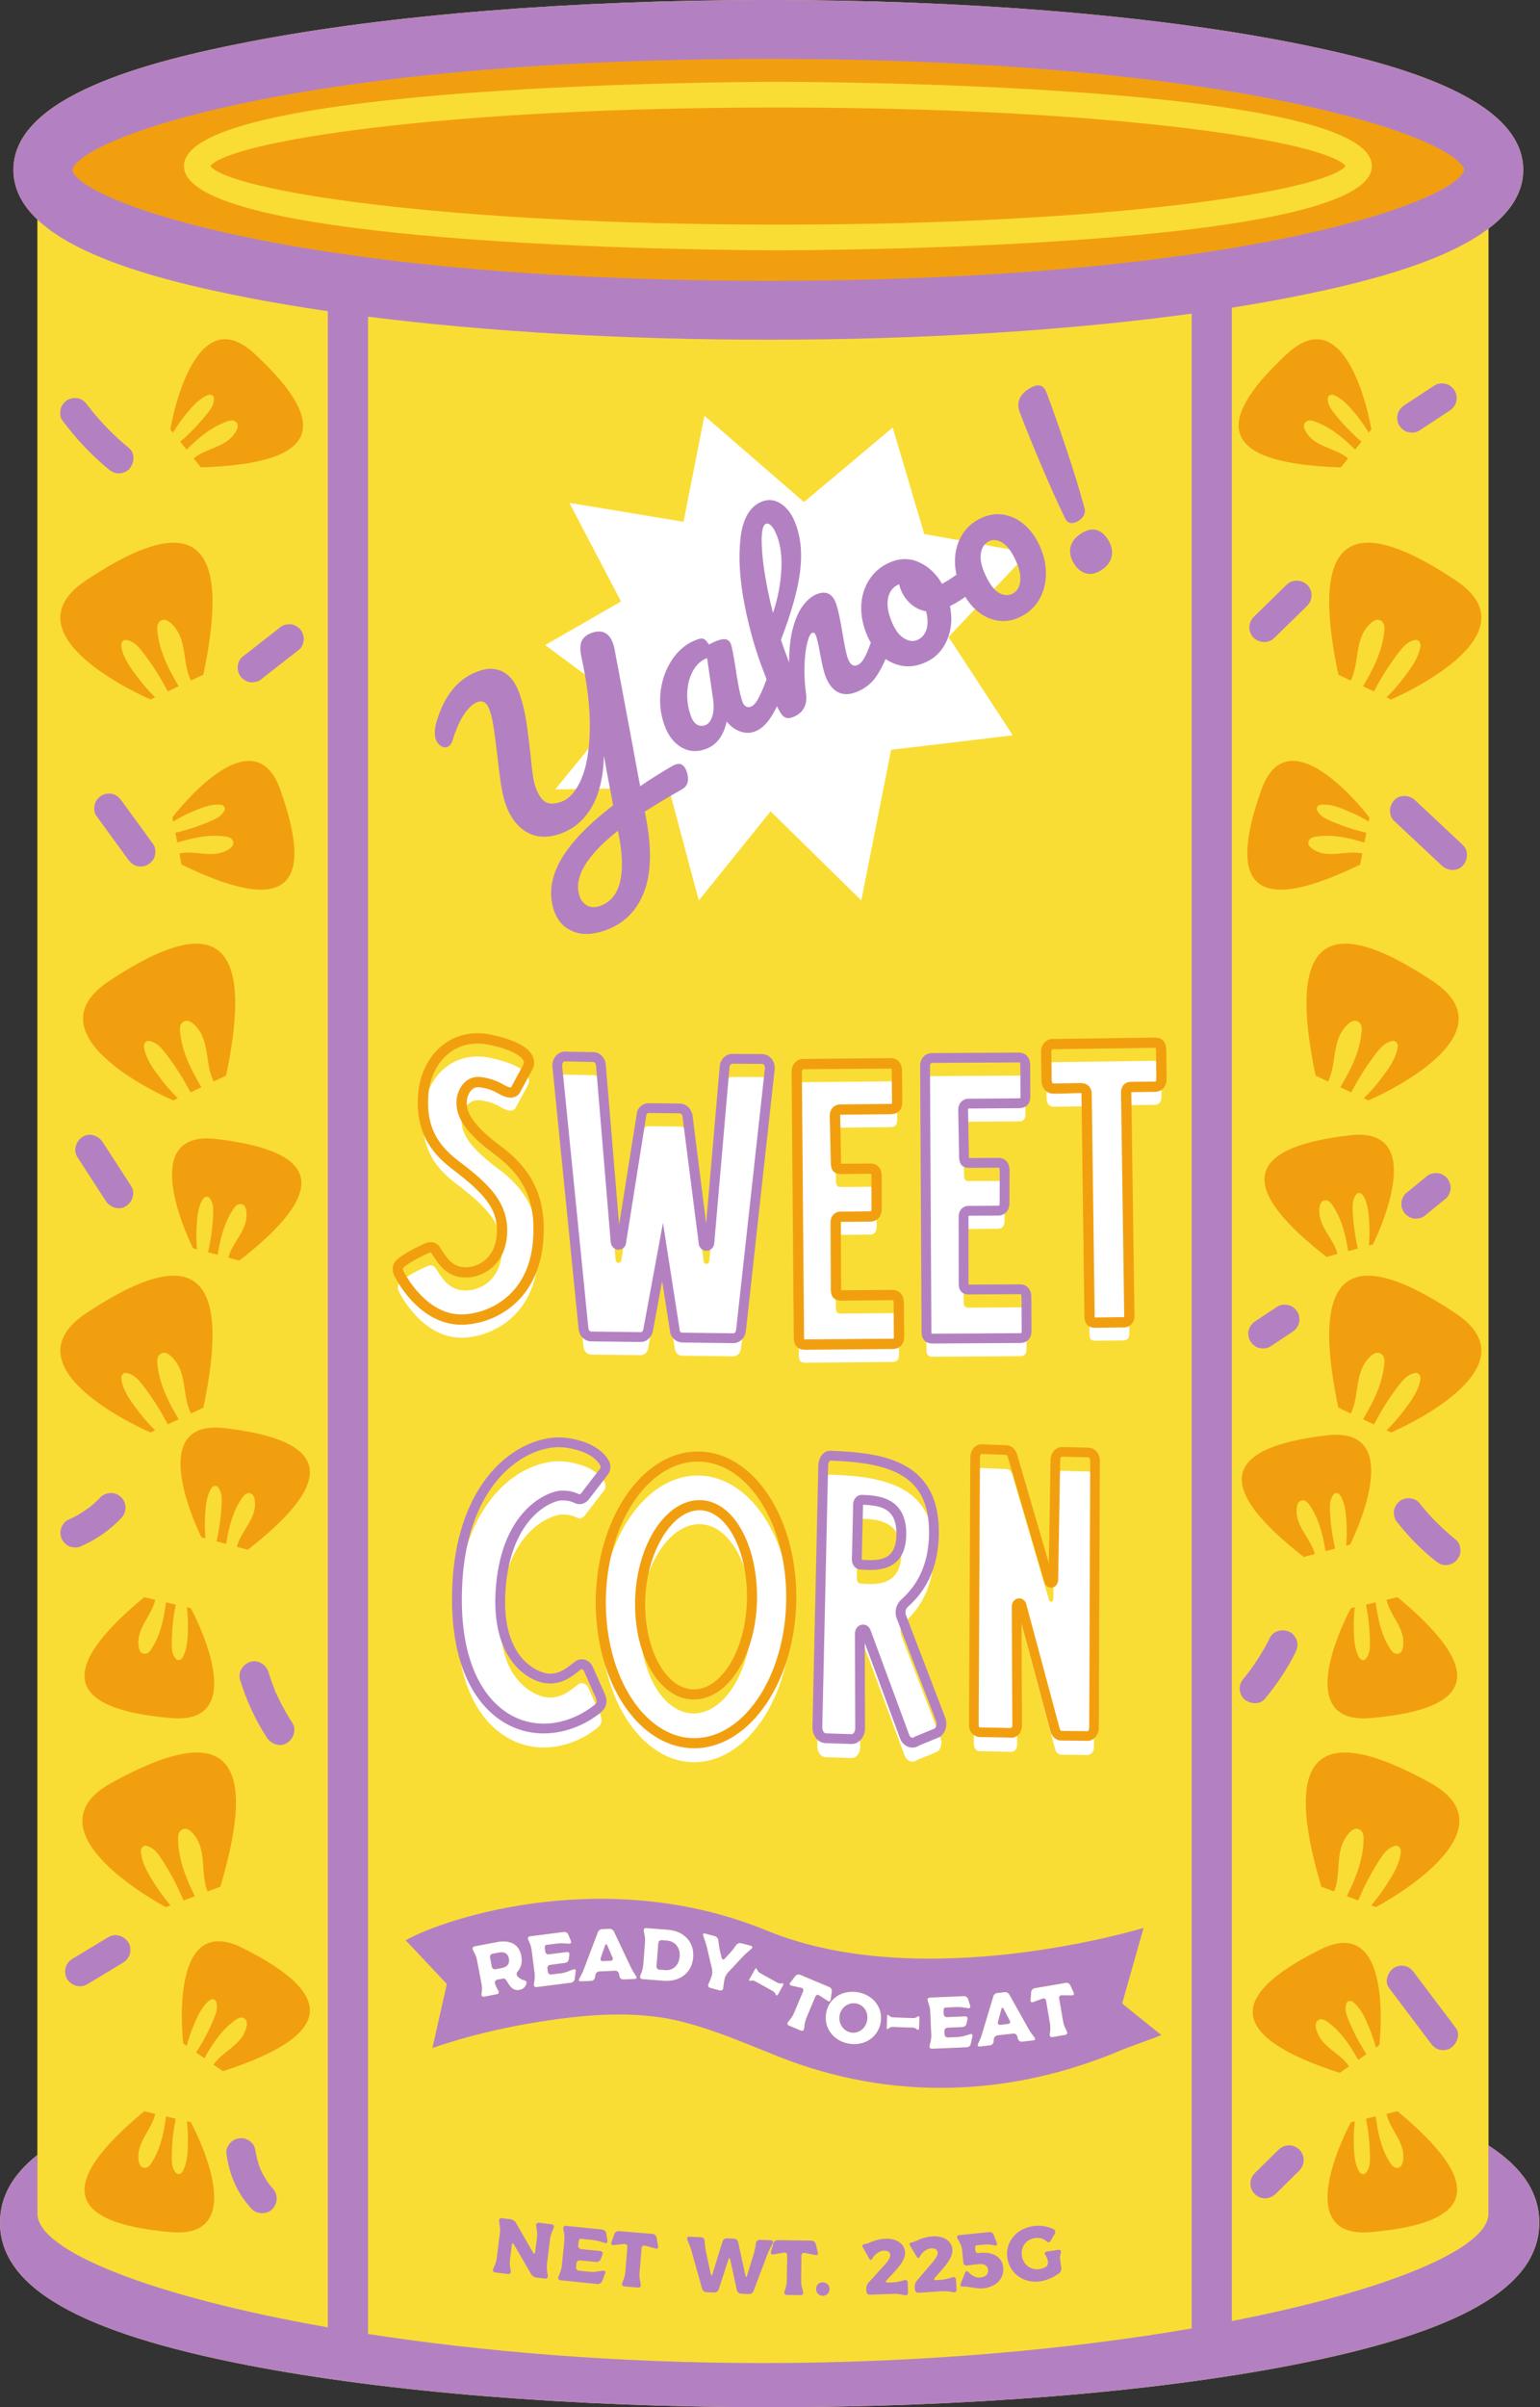
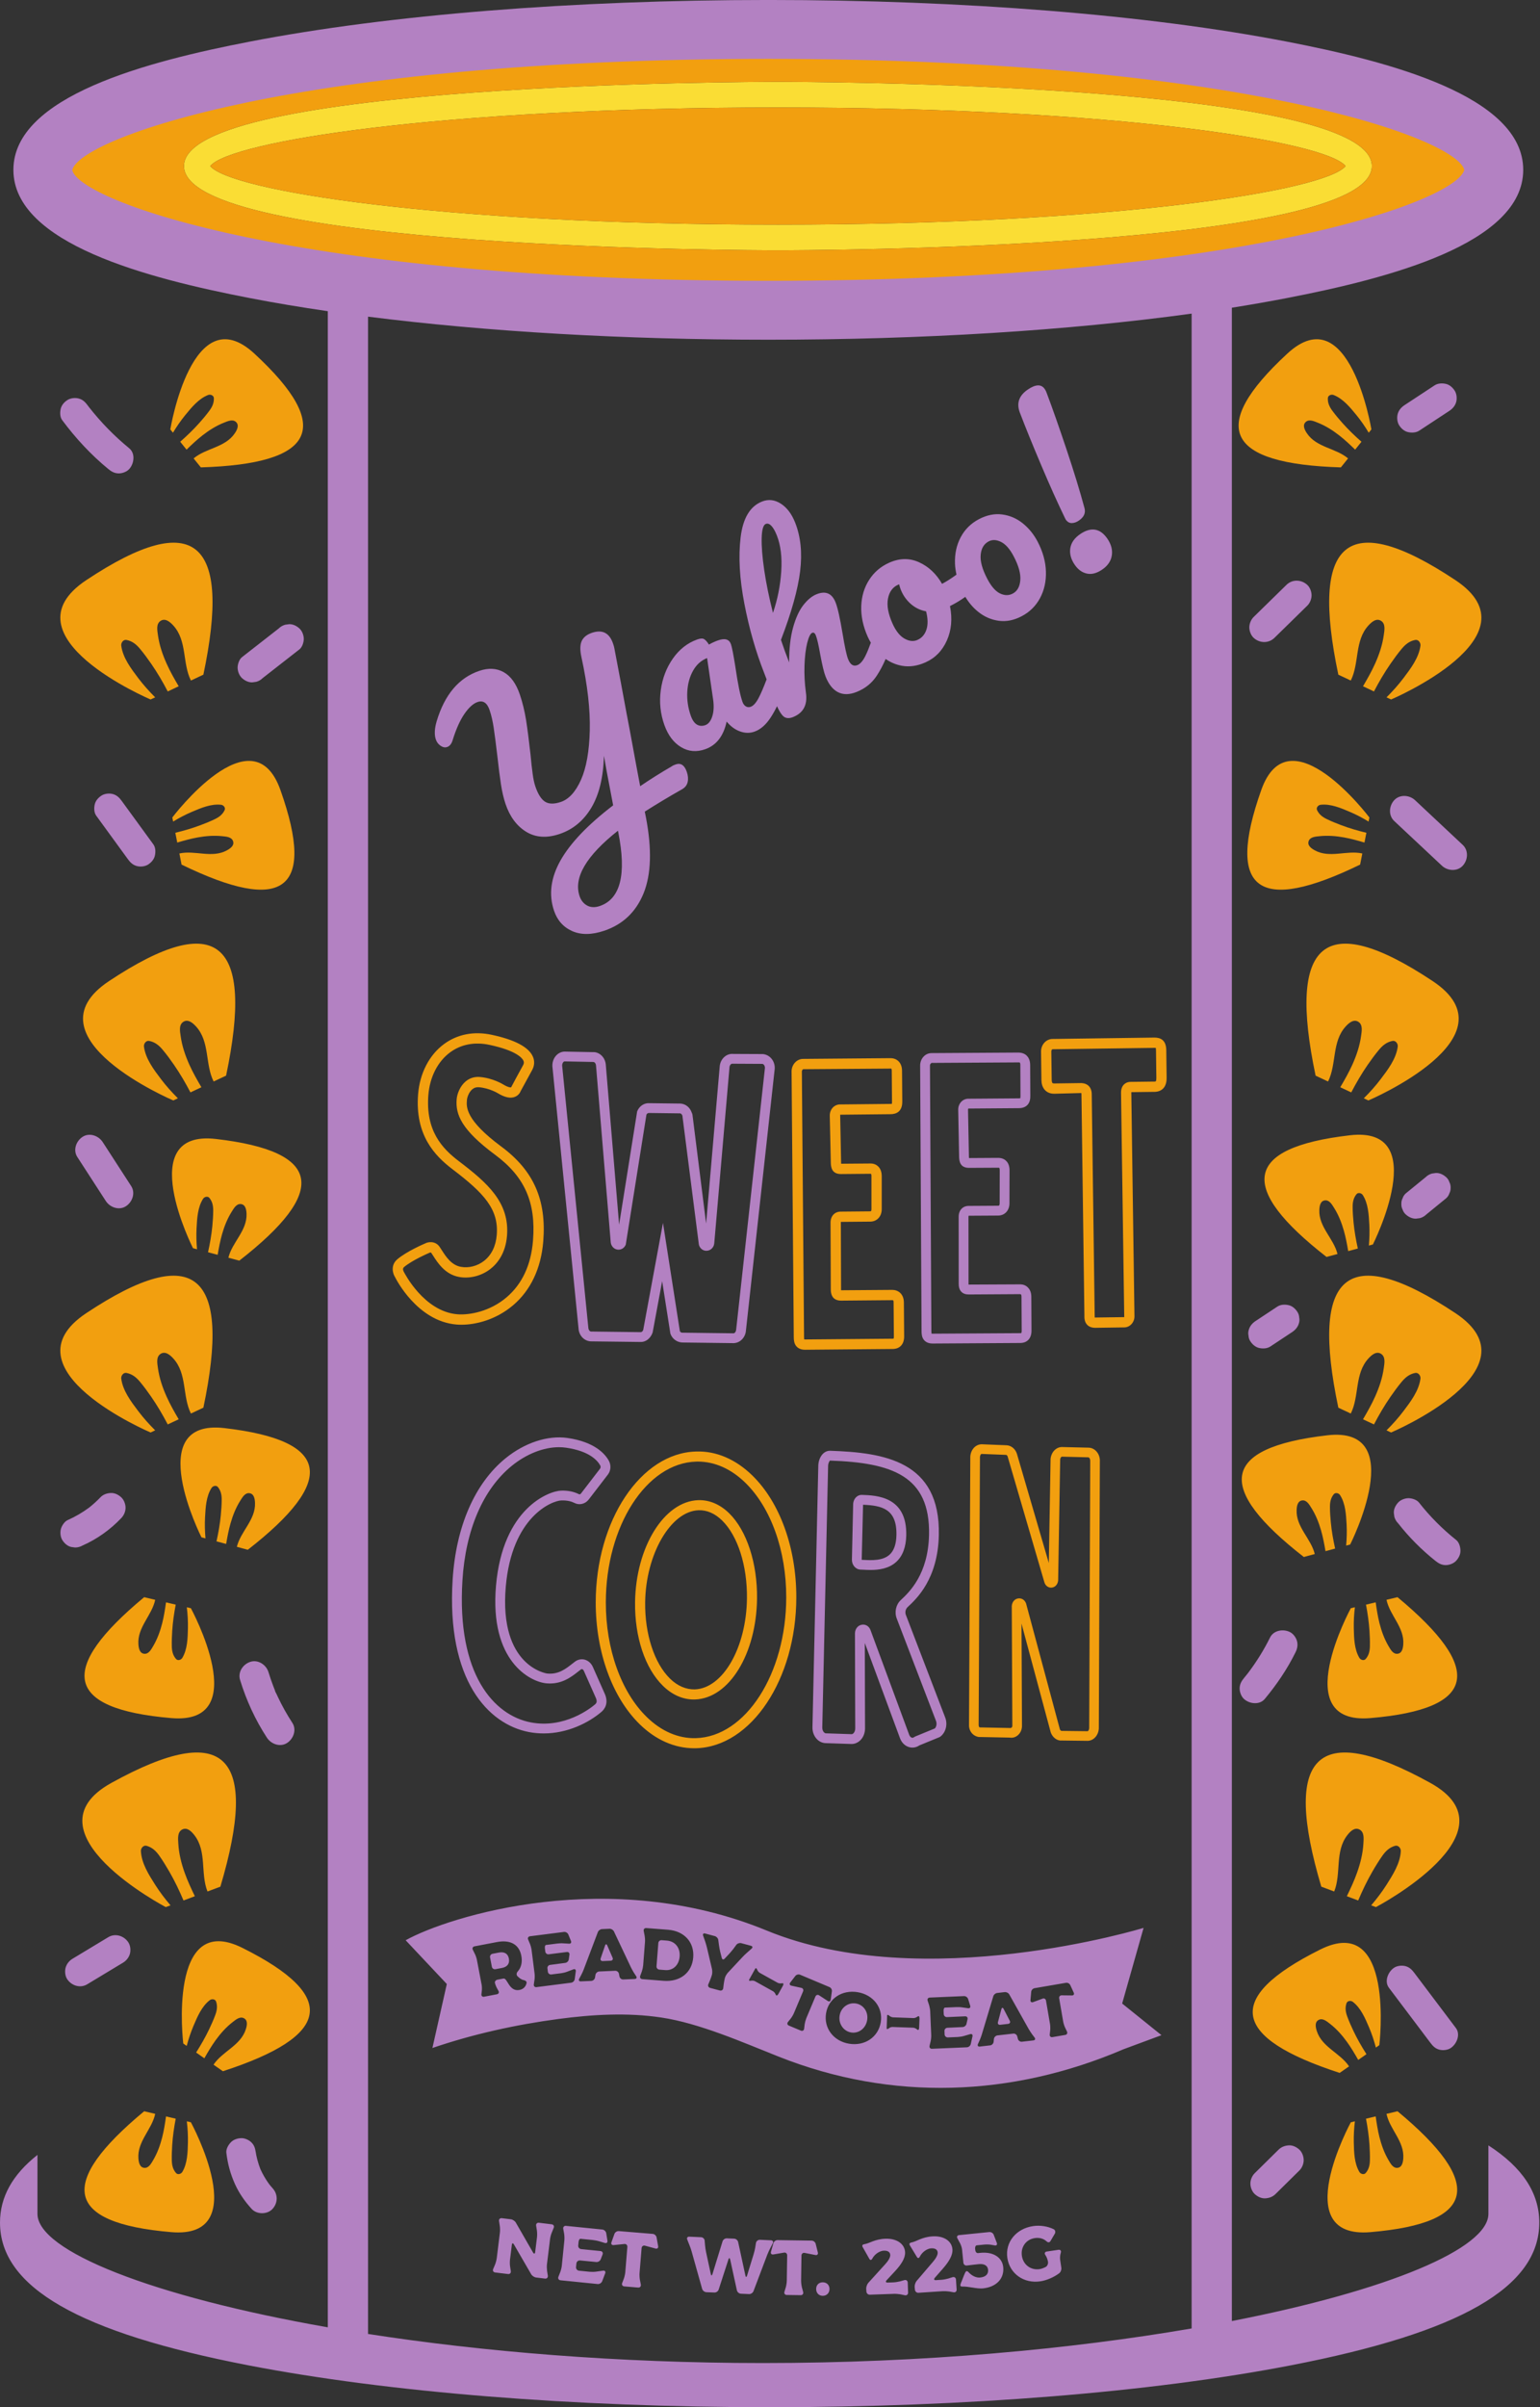
<svg xmlns="http://www.w3.org/2000/svg" height="478.3" preserveAspectRatio="xMidYMid meet" version="1.0" viewBox="0.0 0.0 306.2 478.3" width="306.2" zoomAndPan="magnify">
  <rect x="0.0" y="0.0" width="306.2" height="478.3" fill="#333333" stroke="none" />
  <defs>
    <clipPath id="a">
-       <path d="M 0 0 L 306.051 0 L 306.051 478.328 L 0 478.328 Z M 0 0" />
-     </clipPath>
+       </clipPath>
    <clipPath id="b">
      <path d="M 0 0 L 306.051 0 L 306.051 478.328 L 0 478.328 Z M 0 0" />
    </clipPath>
  </defs>
  <g>
    <g clip-path="url(#a)" id="change1_1">
      <path d="M 306.055 441.648 C 306.055 454.477 290.367 463.484 256.691 470 C 228.914 475.371 192.102 478.328 153.027 478.328 C 113.957 478.328 77.141 475.371 49.359 470 C 15.684 463.484 0 454.477 0 441.648 C 0 436.598 2.445 432.141 7.449 428.191 L 7.449 43.637 C 7.449 43.637 7.453 43.641 7.453 43.641 C 4.457 40.805 2.664 37.539 2.664 33.75 C 2.664 19.062 29.48 12.176 49.652 8.273 C 77.254 2.938 113.871 -0.004 152.762 -0.004 C 191.652 -0.004 228.27 2.938 255.871 8.273 C 276.047 12.176 302.863 19.062 302.863 33.75 C 302.863 38.371 300.207 42.219 295.941 45.445 L 295.941 426.297 C 302.75 430.699 306.055 435.773 306.055 441.648" fill="#fadd34" />
    </g>
    <g id="change1_2">
-       <path d="M 295.941 45.445 L 295.941 439.906 C 295.941 452.301 231.359 469.551 151.695 469.551 C 72.031 469.551 7.449 452.301 7.449 439.906 L 7.449 43.637 C 16.062 51.789 34.684 56.332 49.652 59.227 C 77.254 64.562 113.871 67.504 152.762 67.504 C 191.652 67.504 228.27 64.562 255.871 59.227 C 269.699 56.551 286.648 52.477 295.941 45.445" fill="#fadd34" />
-     </g>
+       </g>
    <g id="change1_3">
      <path d="M 41.801 32.996 C 45.711 37.848 87.199 44.637 154.672 44.637 C 222.145 44.637 263.629 37.848 267.543 32.996 C 263.629 28.148 222.141 21.359 154.672 21.359 C 87.199 21.359 45.715 28.148 41.801 32.996 Z M 154.672 49.738 C 149.852 49.738 36.574 49.547 36.574 32.996 C 36.574 16.449 149.852 16.258 154.672 16.258 C 159.492 16.258 272.77 16.449 272.77 32.996 C 272.77 49.547 159.492 49.738 154.672 49.738" fill="#fadd34" />
    </g>
    <g id="change2_1">
-       <path d="M 230.867 212.273 C 230.852 211.203 230.523 210.781 229.559 210.793 L 209.266 211.07 C 208.562 211.082 208.004 211.746 208.016 212.559 L 208.09 218.172 C 208.102 219.148 208.496 219.926 209.629 219.91 L 215.02 219.836 C 215.746 219.828 216.043 220.352 216.051 221.008 L 216.637 265.039 C 216.617 265.805 216.727 266.434 217.816 266.422 L 223.551 266.34 C 224.109 266.328 224.555 265.789 224.547 265.141 L 223.922 220.781 C 223.91 220.176 224.07 219.605 224.812 219.594 L 229.605 219.535 C 230.703 219.52 230.949 218.664 230.938 217.766 Z M 204.117 267.984 L 204.082 261.273 C 204.074 260.211 203.5 259.777 202.789 259.781 L 192.613 259.844 C 191.777 259.852 191.602 259.43 191.598 258.668 L 191.59 245.367 C 191.59 244.723 191.891 244.203 192.594 244.199 L 198.461 244.164 C 199.164 244.16 199.738 243.688 199.734 242.672 L 199.758 236.16 C 199.75 235.141 199.309 234.648 198.461 234.656 L 192.699 234.688 C 191.891 234.695 191.738 234.445 191.68 233.535 L 191.5 224.094 C 191.488 223.422 191.961 222.875 192.535 222.898 L 202.562 222.824 C 203.711 222.82 203.891 222.172 203.887 221.328 L 203.852 215.215 C 203.848 214.25 203.379 213.727 202.562 213.73 L 185.207 213.832 C 184.488 213.836 183.914 214.52 183.93 215.359 L 184.211 268.133 C 184.215 269.141 184.453 269.594 185.5 269.59 L 202.84 269.484 C 203.75 269.48 204.121 268.969 204.117 267.984 Z M 167.039 224.078 L 177.062 223.977 C 178.211 223.969 178.387 223.32 178.383 222.477 L 178.328 216.363 C 178.32 215.398 177.852 214.875 177.035 214.883 L 159.684 215.031 C 158.965 215.039 158.395 215.727 158.41 216.562 L 158.848 269.328 C 158.855 270.336 159.098 270.789 160.145 270.777 L 177.48 270.629 C 178.387 270.621 178.762 270.109 178.754 269.129 L 178.695 262.414 C 178.688 261.352 178.109 260.926 177.402 260.93 L 167.227 261.02 C 166.391 261.023 166.215 260.605 166.207 259.844 L 166.16 246.547 C 166.16 245.898 166.453 245.383 167.16 245.375 L 173.023 245.324 C 173.73 245.316 174.305 244.848 174.297 243.828 L 174.297 237.316 C 174.285 236.301 173.848 235.809 173 235.816 L 167.234 235.867 C 166.43 235.871 166.277 235.629 166.215 234.715 L 166.004 225.277 C 165.992 224.602 166.465 224.059 167.039 224.078 Z M 145.715 213.992 C 144.871 213.914 144.133 214.645 144.066 215.629 L 141.051 250.523 C 141 251.238 140.164 251.406 139.922 250.75 L 136.715 225.227 C 136.684 225.141 136.645 225.059 136.605 224.984 C 136.398 224.359 135.902 223.906 135.305 223.859 L 129.098 223.781 C 128.461 223.727 127.859 224.133 127.586 224.809 L 123.52 250.547 C 123.258 251.195 122.426 251.008 122.395 250.289 L 119.484 215.32 C 119.441 214.336 118.723 213.586 117.875 213.645 L 112.25 213.531 C 111.406 213.582 110.758 214.426 110.801 215.402 L 116.004 267.477 C 116.043 268.391 116.676 269.113 117.461 269.16 L 127.332 269.281 C 127.965 269.312 128.551 268.887 128.805 268.211 L 131.734 252.395 L 134.215 268.273 C 134.453 268.961 135.027 269.398 135.66 269.387 L 145.848 269.516 C 146.633 269.488 147.281 268.781 147.348 267.871 L 153.062 215.934 C 153.129 214.957 152.5 214.098 151.656 214.027 Z M 106.996 250.191 C 107.637 242.152 105.141 236.746 99.047 232.238 C 92.336 227.266 91.629 224.488 91.816 222.117 C 91.914 220.898 92.93 218.422 95.316 218.621 C 97.707 218.82 99.535 219.969 99.535 219.969 C 102.191 221.582 102.594 219.977 102.594 219.977 C 102.594 219.977 104.203 217.016 104.902 215.75 C 105.969 213.82 104.062 211.621 97.586 210.23 C 90.023 208.602 84.719 214.023 84.152 221.098 C 83.586 228.172 86.656 232.129 90.574 235.109 C 96.719 239.777 100.246 243.332 99.785 249.062 C 99.328 254.797 94.809 256.938 91.457 256.332 C 88.668 255.832 87.352 253.023 86.551 251.918 C 85.934 251.059 84.898 251.633 84.898 251.633 C 84.898 251.633 81.426 253.109 79.656 254.613 C 78.559 255.551 79.469 256.934 79.469 256.934 C 79.469 256.934 83.535 265.16 90.844 265.773 C 96.055 266.211 105.988 262.77 106.996 250.191 Z M 216.43 292.391 L 211.184 292.262 C 210.516 292.246 209.941 292.844 209.844 293.652 L 209.434 317.816 C 209.367 318.363 208.75 318.453 208.586 317.938 L 201.277 292.93 C 201.074 292.309 200.578 291.898 200.027 291.906 L 195.195 291.711 C 194.512 291.723 193.945 292.363 193.887 293.195 L 193.629 346.496 C 193.598 347.223 194.023 347.855 194.613 347.961 L 200.926 348.094 C 201.621 348.215 202.242 347.559 202.242 346.703 L 202.133 322.898 C 202.176 322.254 202.902 322.113 203.109 322.711 L 209.82 347.68 C 210.039 348.305 210.555 348.699 211.105 348.664 L 216.266 348.727 C 216.934 348.688 217.473 348.047 217.523 347.234 L 217.727 294.152 C 217.785 293.215 217.191 292.406 216.43 292.391 Z M 171.117 314.68 C 173.469 314.762 179.062 315.605 179.215 308.84 C 179.367 302.094 174.406 301.891 171.324 301.785 C 170.926 301.773 170.617 302.227 170.605 302.715 L 170.359 313.688 C 170.352 314.215 170.684 314.664 171.117 314.68 Z M 170.969 328.32 L 171.023 347.273 C 171.004 348.441 170.211 349.367 169.258 349.336 L 164.188 349.164 C 163.23 349.133 162.48 348.141 162.52 346.977 L 163.68 294.992 C 163.711 294.035 164.266 292.996 165.055 293.023 C 176.57 293.41 185.988 295.547 185.691 308.801 C 185.504 317.164 181.406 320.902 179.754 322.438 C 179.098 323.059 178.855 324.129 179.219 325.043 L 187.016 345.375 C 187.395 346.34 187.121 347.5 186.383 348.066 L 182.332 349.73 C 181.457 350.402 180.297 349.984 179.863 348.828 L 172.168 328.012 C 171.891 327.266 170.984 327.5 170.969 328.32 Z M 149.492 321.414 C 149.617 311.098 144.98 302.656 138.84 302.863 C 132.695 303.074 127.375 311.859 127.246 322.172 C 127.121 332.48 132 340.676 138.141 340.465 C 144.285 340.258 149.367 331.727 149.492 321.414 Z M 138.344 350.152 C 127.887 350.426 119.414 337.891 119.426 322.164 C 119.438 306.438 127.93 293.473 138.391 293.199 C 148.848 292.926 157.316 305.453 157.305 321.184 C 157.293 336.91 148.805 349.883 138.344 350.152 Z M 105.375 346.98 C 111.449 348.141 116.609 345.176 118.953 343.184 C 119.57 342.656 119.82 341.895 119.398 340.836 L 116.984 335.398 C 116.582 334.488 115.641 334.18 114.918 334.719 C 113.445 335.828 111.688 337.562 108.73 337.285 C 106.984 337.125 98.25 334.465 99.594 318.945 C 100.941 303.418 110.242 300.973 111.609 300.941 C 113.039 300.906 114.039 301.23 114.668 301.547 C 115.227 301.836 115.871 301.672 116.289 301.133 L 120.082 296.195 C 120.438 295.746 120.496 295.059 120.219 294.527 C 119.535 293.266 117.676 291.184 112.676 290.469 C 104.934 289.359 92.27 296.863 90.973 317.766 C 89.676 338.664 98.777 345.727 105.375 346.98 Z M 212.805 394.457 C 212.664 394.141 212.285 393.938 211.941 393.996 L 205.695 395.066 C 205.363 395.125 205.062 395.445 205.035 395.789 L 204.887 397.438 C 204.855 397.781 205.094 397.949 205.414 397.836 L 207.301 397.141 C 207.605 397.012 207.918 397.195 207.977 397.527 L 208.77 402.156 C 208.828 402.488 208.848 403.035 208.816 403.383 L 208.719 404.273 C 208.676 404.621 208.922 404.848 209.254 404.789 L 211.805 404.352 C 212.152 404.293 212.293 404 212.152 403.684 L 211.758 402.859 C 211.613 402.543 211.449 402.023 211.391 401.691 L 210.598 397.078 C 210.543 396.746 210.762 396.469 211.105 396.484 L 213.145 396.508 C 213.473 396.508 213.637 396.273 213.496 395.957 Z M 200.777 401.543 L 199.551 399.184 C 199.398 398.875 199.191 398.898 199.113 399.23 L 198.422 401.812 C 198.328 402.137 198.531 402.379 198.879 402.336 L 200.453 402.156 C 200.785 402.117 200.93 401.836 200.777 401.543 Z M 205.715 404.883 C 205.922 405.156 205.805 405.402 205.469 405.441 L 203.188 405.703 C 202.852 405.742 202.5 405.504 202.402 405.176 L 202.25 404.602 C 202.152 404.273 201.805 404.051 201.469 404.09 L 198.312 404.449 C 197.98 404.488 197.676 404.789 197.625 405.133 L 197.562 405.742 C 197.512 406.09 197.211 406.391 196.875 406.426 L 194.809 406.664 C 194.477 406.703 194.301 406.484 194.441 406.176 L 194.797 405.383 C 194.938 405.07 195.129 404.562 195.223 404.23 L 197.496 396.676 C 197.59 396.34 197.938 396.051 198.289 396.012 L 199.773 395.84 C 200.105 395.805 200.512 396.008 200.68 396.312 L 204.527 403.164 C 204.695 403.453 205 403.922 205.191 404.191 Z M 192.898 404.199 L 191.656 404.562 C 191.324 404.664 190.785 404.746 190.449 404.762 L 188.461 404.848 C 188.125 404.859 187.836 404.594 187.816 404.258 L 187.789 403.57 C 187.773 403.234 188.039 402.945 188.379 402.93 L 191.418 402.785 C 191.754 402.77 192.094 402.492 192.168 402.152 L 192.379 401.234 C 192.449 400.895 192.246 400.641 191.898 400.652 L 188.285 400.812 C 187.949 400.824 187.66 400.559 187.645 400.223 L 187.613 399.551 C 187.602 399.211 187.723 398.93 187.883 398.922 L 190.18 398.824 C 190.516 398.809 191.07 398.828 191.395 398.891 L 192.488 399.047 C 192.828 399.09 193.008 398.875 192.906 398.547 L 192.48 397.188 C 192.363 396.867 192.016 396.621 191.664 396.637 L 184.867 396.93 C 184.527 396.941 184.336 397.215 184.438 397.531 L 184.742 398.457 C 184.844 398.789 184.941 399.328 184.953 399.664 L 185.156 404.371 C 185.172 404.711 185.121 405.254 185.047 405.578 L 184.824 406.523 C 184.754 406.867 184.969 407.121 185.305 407.105 L 192.25 406.809 C 192.602 406.793 192.926 406.516 193.016 406.176 L 193.359 404.637 C 193.434 404.293 193.23 404.098 192.898 404.199 Z M 182.547 400.641 L 182.23 400.832 C 182.066 400.93 181.801 401.008 181.641 401.004 L 177.543 400.855 C 177.383 400.848 177.121 400.75 176.965 400.645 L 176.68 400.43 C 176.523 400.32 176.391 400.359 176.387 400.52 L 176.297 403.02 C 176.289 403.18 176.418 403.246 176.582 403.133 L 176.898 402.926 C 177.062 402.812 177.328 402.766 177.488 402.77 L 177.781 402.781 C 177.957 402.785 178.223 402.797 178.383 402.805 L 181.043 402.898 L 181.586 402.918 C 181.746 402.926 182.004 403.02 182.16 403.129 L 182.449 403.332 C 182.605 403.438 182.742 403.27 182.754 402.918 L 182.824 401.074 C 182.836 400.738 182.711 400.543 182.547 400.641 Z M 170.18 398.102 C 168.676 397.852 167.215 398.871 166.945 400.5 C 166.672 402.148 167.734 403.613 169.223 403.863 C 170.738 404.113 172.145 403.059 172.418 401.41 C 172.688 399.777 171.695 398.352 170.18 398.102 Z M 175.121 401.844 C 174.633 404.789 171.941 406.613 168.82 406.098 C 165.715 405.582 163.758 402.984 164.246 400.039 C 164.73 397.121 167.414 395.344 170.52 395.855 C 173.641 396.375 175.605 398.941 175.121 401.844 Z M 165.176 397.328 L 165.402 395.695 C 165.453 395.352 165.242 394.977 164.922 394.844 L 159.082 392.387 C 158.77 392.258 158.348 392.363 158.133 392.641 L 157.125 393.945 C 156.914 394.223 157.023 394.492 157.355 394.566 L 159.32 394.996 C 159.645 395.055 159.809 395.375 159.68 395.688 L 157.859 400.016 C 157.73 400.324 157.453 400.797 157.242 401.07 L 156.68 401.773 C 156.453 402.043 156.539 402.363 156.852 402.496 L 159.238 403.496 C 159.562 403.633 159.84 403.465 159.887 403.121 L 159.996 402.215 C 160.047 401.871 160.191 401.344 160.32 401.031 L 162.133 396.719 C 162.266 396.406 162.598 396.293 162.879 396.492 L 164.586 397.605 C 164.859 397.785 165.129 397.676 165.176 397.328 Z M 155.605 394.082 L 155.234 394.113 C 155.047 394.125 154.773 394.074 154.633 393.996 L 151.051 392.008 C 150.91 391.93 150.723 391.723 150.633 391.555 L 150.473 391.234 C 150.383 391.066 150.246 391.039 150.168 391.18 L 148.953 393.367 C 148.875 393.512 148.961 393.625 149.16 393.602 L 149.535 393.559 C 149.73 393.535 149.988 393.609 150.133 393.688 L 150.387 393.832 C 150.543 393.918 150.77 394.043 150.91 394.121 L 153.242 395.418 L 153.715 395.68 C 153.855 395.758 154.043 395.961 154.133 396.133 L 154.297 396.438 C 154.387 396.605 154.59 396.516 154.762 396.211 L 155.656 394.598 C 155.816 394.305 155.797 394.074 155.605 394.082 Z M 149.309 386.637 L 147.371 386.117 C 147.047 386.031 146.617 386.172 146.406 386.449 L 145.785 387.297 C 145.578 387.562 145.223 387.98 144.988 388.234 L 144.078 389.203 C 143.848 389.445 143.594 389.379 143.512 389.055 L 143.18 387.754 C 143.102 387.414 143.004 386.875 142.957 386.543 L 142.816 385.488 C 142.77 385.145 142.465 384.805 142.141 384.719 L 140.203 384.199 C 139.863 384.109 139.691 384.309 139.805 384.625 L 140.242 385.875 C 140.352 386.211 140.496 386.734 140.578 387.059 L 141.562 391.242 C 141.641 391.582 141.637 392.098 141.559 392.395 C 141.48 392.691 141.305 393.176 141.176 393.488 L 140.844 394.277 C 140.699 394.586 140.867 394.918 141.195 395.008 L 143.129 395.523 C 143.457 395.613 143.77 395.406 143.801 395.066 L 143.906 394.219 C 143.949 393.879 144.043 393.359 144.129 393.035 C 144.211 392.727 144.473 392.266 144.707 392.008 L 147.594 388.918 C 147.809 388.672 148.219 388.281 148.473 388.062 L 149.445 387.199 C 149.699 386.98 149.648 386.727 149.309 386.637 Z M 135.137 388.754 C 135.27 387.004 134.211 385.734 132.609 385.609 L 131.559 385.527 C 131.223 385.5 130.922 385.758 130.898 386.094 L 130.535 390.715 C 130.512 391.051 130.766 391.348 131.102 391.375 L 132.281 391.469 C 133.812 391.586 135 390.504 135.137 388.754 Z M 137.836 388.938 C 137.598 391.969 135.234 393.855 131.941 393.598 L 127.711 393.266 C 127.363 393.238 127.18 392.961 127.289 392.633 L 127.629 391.707 C 127.742 391.375 127.855 390.844 127.883 390.508 L 128.242 385.887 C 128.27 385.551 128.238 385.004 128.176 384.66 L 127.988 383.68 C 127.93 383.336 128.152 383.09 128.504 383.117 L 132.836 383.453 C 136.059 383.707 138.07 385.934 137.836 388.938 Z M 121.805 389.02 L 120.742 386.574 C 120.609 386.258 120.406 386.266 120.305 386.594 L 119.434 389.125 C 119.316 389.438 119.504 389.691 119.855 389.676 L 121.434 389.605 C 121.77 389.59 121.934 389.32 121.805 389.02 Z M 126.496 392.691 C 126.684 392.977 126.547 393.219 126.211 393.234 L 123.914 393.332 C 123.578 393.352 123.246 393.086 123.172 392.75 L 123.059 392.172 C 122.984 391.836 122.648 391.59 122.312 391.605 L 119.141 391.746 C 118.805 391.762 118.48 392.039 118.406 392.379 L 118.301 392.984 C 118.23 393.324 117.906 393.602 117.566 393.617 L 115.492 393.707 C 115.152 393.727 115 393.496 115.16 393.195 L 115.566 392.43 C 115.73 392.133 115.957 391.637 116.074 391.309 L 118.867 383.934 C 118.984 383.605 119.352 383.34 119.703 383.324 L 121.195 383.258 C 121.531 383.242 121.922 383.477 122.07 383.789 L 125.434 390.895 C 125.578 391.195 125.848 391.68 126.023 391.969 Z M 113.992 391.324 L 112.781 391.785 C 112.461 391.918 111.93 392.043 111.598 392.086 L 109.621 392.336 C 109.285 392.379 108.977 392.141 108.934 391.805 L 108.848 391.121 C 108.805 390.789 109.047 390.477 109.379 390.438 L 112.398 390.035 C 112.73 389.992 113.047 389.688 113.09 389.344 L 113.223 388.41 C 113.27 388.066 113.047 387.828 112.695 387.875 L 109.109 388.328 C 108.777 388.371 108.465 388.133 108.422 387.797 L 108.34 387.129 C 108.297 386.793 108.391 386.5 108.551 386.48 L 110.832 386.191 C 111.164 386.148 111.723 386.121 112.051 386.156 L 113.152 386.223 C 113.492 386.238 113.656 386.012 113.527 385.688 L 112.988 384.367 C 112.848 384.062 112.48 383.844 112.133 383.887 L 105.379 384.746 C 105.047 384.789 104.875 385.074 105.004 385.383 L 105.383 386.281 C 105.512 386.602 105.652 387.133 105.695 387.465 L 106.289 392.145 C 106.332 392.477 106.328 393.023 106.281 393.352 L 106.141 394.316 C 106.094 394.66 106.332 394.895 106.664 394.855 L 113.562 393.977 C 113.91 393.93 114.211 393.629 114.27 393.281 L 114.484 391.719 C 114.531 391.371 114.316 391.195 113.992 391.324 Z M 101.18 389.172 C 100.996 388.195 100.273 387.781 99.223 387.98 L 97.93 388.227 C 97.598 388.289 97.379 388.617 97.441 388.945 L 97.797 390.805 C 97.863 391.145 98.184 391.352 98.516 391.289 L 99.809 391.043 C 100.859 390.844 101.375 390.195 101.18 389.172 Z M 104.699 394.016 C 104.594 394.648 104.129 395.258 103.297 395.414 C 101.195 395.816 100.91 392.996 100.105 393.148 L 98.91 393.375 C 98.582 393.438 98.352 393.723 98.402 393.996 C 98.457 394.27 98.633 394.727 98.793 395.023 L 99.117 395.617 C 99.277 395.914 99.141 396.207 98.793 396.273 L 96.25 396.762 C 95.918 396.824 95.684 396.602 95.723 396.266 L 95.801 395.594 C 95.844 395.258 95.828 394.707 95.766 394.379 L 94.824 389.445 C 94.762 389.113 94.59 388.598 94.441 388.297 L 94.008 387.426 C 93.859 387.113 94.012 386.812 94.34 386.75 L 98.812 385.898 C 101.473 385.391 103.227 386.383 103.652 388.613 C 103.895 389.895 103.641 390.969 102.926 391.762 C 102.703 392.012 102.633 392.414 102.875 392.664 C 103.172 392.969 103.602 393.348 104.082 393.445 C 104.406 393.508 104.754 393.68 104.699 394.016 Z M 108.398 128.184 L 123.48 119.516 L 113.211 99.926 L 135.91 103.684 L 140.059 82.609 L 159.855 99.762 L 177.496 84.957 L 183.773 106.121 L 204.461 109.82 L 188.605 126.57 L 201.367 146.113 L 177.184 148.988 L 171.258 178.926 L 153.223 161.215 L 138.945 178.926 L 132.953 156.508 L 110.387 156.859 L 124.25 139.918 L 108.398 128.184" fill="#fff" />
-     </g>
+       </g>
    <g id="change3_1">
      <path d="M 229.918 214.18 L 229.848 208.688 C 229.844 208.418 229.812 208.281 229.797 208.219 C 229.77 208.227 229.699 208.215 229.598 208.215 C 229.59 208.215 229.578 208.215 229.57 208.215 L 209.281 208.492 C 209.109 208.496 209.035 208.773 209.035 208.945 L 209.109 214.559 C 209.117 214.984 209.219 215.148 209.25 215.191 C 209.301 215.258 209.48 215.297 209.613 215.289 L 215.008 215.215 C 215.746 215.254 216.184 215.504 216.441 215.754 C 216.848 216.148 217.062 216.715 217.07 217.395 L 217.656 261.426 C 217.652 261.613 217.66 261.727 217.668 261.797 C 217.676 261.797 217.684 261.797 217.695 261.797 C 217.727 261.797 217.762 261.801 217.805 261.797 L 223.535 261.719 L 222.898 217.195 C 222.887 216.473 223.074 215.906 223.457 215.512 C 223.691 215.27 224.117 214.98 224.797 214.973 L 229.594 214.914 C 229.777 214.91 229.926 214.906 229.918 214.18 Z M 231.891 208.66 L 231.961 214.152 C 231.996 216.723 230.18 216.949 229.617 216.957 L 224.945 217.016 C 224.941 217.055 224.941 217.105 224.941 217.164 L 225.566 261.523 C 225.59 262.727 224.691 263.734 223.574 263.762 L 217.832 263.844 C 217.816 263.844 217.801 263.844 217.781 263.844 C 217.102 263.844 216.562 263.648 216.184 263.266 C 215.586 262.66 215.605 261.82 215.613 261.418 L 215.027 217.418 C 215.027 217.281 215 217.211 214.992 217.191 L 209.641 217.332 C 209.625 217.332 209.609 217.332 209.594 217.332 C 208.539 217.332 207.945 216.848 207.629 216.438 C 207.266 215.965 207.074 215.34 207.066 214.586 L 206.992 208.973 C 206.984 208.336 207.195 207.727 207.59 207.258 C 208.016 206.75 208.621 206.457 209.254 206.449 L 229.543 206.172 C 230.645 206.172 231.859 206.578 231.891 208.66 Z M 284.859 194.945 C 263.133 180.52 256.008 187.246 261.582 213.738 L 264.062 214.902 C 265.789 211.441 264.785 206.992 267.574 203.953 C 268.207 203.262 269.168 202.422 270.117 203.062 C 271.016 203.668 270.746 204.961 270.621 205.871 C 270.352 207.84 269.703 209.75 268.891 211.555 C 268.191 213.102 267.352 214.578 266.488 216.043 L 268.672 217.066 C 269.66 215.176 270.734 213.332 271.949 211.574 C 272.656 210.559 273.391 209.551 274.184 208.602 C 274.922 207.719 275.723 207.062 276.871 206.84 C 277.52 206.711 277.988 207.414 277.914 207.977 C 277.602 210.383 275.965 212.531 274.539 214.41 C 273.512 215.773 272.375 217.039 271.164 218.238 L 272.078 218.668 C 272.078 218.668 301.68 206.113 284.859 194.945 Z M 272.973 247.285 C 272.973 247.285 284.91 223.668 268.402 225.586 C 247.082 228.059 246.18 236.074 263.758 249.762 L 265.934 249.18 C 265.184 246.086 262.188 243.82 262.324 240.43 C 262.355 239.66 262.516 238.621 263.449 238.52 C 264.336 238.422 264.855 239.375 265.262 240.02 C 266.137 241.398 266.742 242.941 267.191 244.508 C 267.574 245.852 267.832 247.227 268.066 248.605 L 269.98 248.09 C 269.598 246.375 269.297 244.645 269.125 242.895 C 269.027 241.883 268.953 240.859 268.949 239.84 C 268.941 238.895 269.098 238.055 269.703 237.305 C 270.043 236.879 270.711 237.074 270.965 237.465 C 272.043 239.145 272.156 241.363 272.262 243.305 C 272.336 244.707 272.297 246.105 272.172 247.504 Z M 266.605 92.871 L 268.039 91.09 C 265.57 89.008 261.762 88.945 259.848 86.086 C 259.41 85.434 258.918 84.488 259.625 83.844 C 260.293 83.234 261.285 83.707 262.004 83.988 C 263.547 84.598 264.973 85.496 266.273 86.512 C 267.395 87.383 268.426 88.355 269.445 89.348 L 270.703 87.777 C 269.363 86.602 268.078 85.363 266.895 84.031 C 266.207 83.262 265.535 82.465 264.922 81.633 C 264.348 80.863 263.973 80.082 264.02 79.105 C 264.043 78.555 264.707 78.312 265.148 78.484 C 267.039 79.215 268.461 80.965 269.707 82.488 C 270.609 83.594 271.414 84.766 272.148 85.984 L 272.676 85.328 C 272.676 85.328 268.316 58.828 255.941 70.281 C 239.949 85.07 244.008 92.18 266.605 92.871 Z M 156.328 317.41 C 156.34 308.117 153.293 299.602 148.188 294.621 C 145.367 291.871 142.109 290.426 138.75 290.426 C 138.645 290.426 138.547 290.426 138.441 290.43 C 128.535 290.688 120.469 303.23 120.457 318.391 C 120.449 327.688 123.492 336.211 128.602 341.188 C 131.508 344.023 134.883 345.473 138.344 345.379 C 148.25 345.121 156.316 332.574 156.328 317.41 Z M 149.59 293.188 C 155.07 298.535 158.344 307.59 158.332 317.41 C 158.32 333.652 149.375 347.098 138.395 347.383 C 138.273 347.387 138.152 347.387 138.035 347.387 C 134.141 347.387 130.402 345.746 127.199 342.625 C 121.715 337.273 118.441 328.215 118.449 318.391 C 118.461 302.152 127.406 288.711 138.391 288.426 C 142.418 288.285 146.285 289.969 149.59 293.188 Z M 216.77 290.379 C 216.789 290.023 216.684 289.797 216.578 289.68 C 216.543 289.645 216.477 289.582 216.402 289.578 L 211.16 289.449 C 211.004 289.453 210.836 289.652 210.797 290 L 210.391 314.062 C 210.301 314.867 209.777 315.402 209.117 315.465 C 208.48 315.535 207.883 315.121 207.672 314.461 L 200.355 289.43 C 200.293 289.23 200.145 289.094 200.043 289.094 L 195.156 288.902 C 195.07 288.902 194.867 289.129 194.844 289.496 L 194.586 342.734 C 194.574 343.059 194.727 343.238 194.781 343.246 L 200.945 343.367 C 201.102 343.336 201.285 343.215 201.285 342.934 L 201.172 319.137 C 201.227 318.305 201.758 317.711 202.461 317.613 C 203.148 317.523 203.77 317.926 204.016 318.621 L 204.035 318.691 L 210.746 343.66 C 210.805 343.816 211.008 343.941 211.047 343.938 L 216.273 344 C 216.34 343.992 216.547 343.762 216.566 343.402 Z M 217.992 288.387 C 218.48 288.922 218.734 289.672 218.684 290.441 L 218.48 343.469 C 218.398 344.82 217.469 345.848 216.32 345.914 L 211.094 345.852 C 210.203 345.938 209.277 345.258 208.918 344.227 L 203.105 322.609 L 203.203 342.93 C 203.203 343.688 202.895 344.375 202.359 344.824 C 201.898 345.211 201.328 345.367 200.762 345.27 L 194.594 345.148 C 193.379 344.945 192.617 343.895 192.672 342.688 L 192.926 289.422 C 193.027 288.02 193.996 287 195.184 286.984 L 200.066 287.18 C 200.988 287.188 201.859 287.844 202.191 288.867 L 208.539 310.586 L 208.887 289.867 C 209.047 288.465 210.07 287.496 211.211 287.535 L 216.449 287.66 C 217.031 287.676 217.578 287.934 217.992 288.387 Z M 177.73 265.535 L 177.676 258.824 C 177.672 258.355 177.594 258.367 177.41 258.352 L 167.238 258.441 C 167.23 258.441 167.219 258.441 167.211 258.441 C 166.289 258.441 165.203 258.059 165.188 256.254 L 165.137 242.949 C 165.137 241.645 165.945 240.766 167.152 240.754 L 173.016 240.699 C 173.133 240.699 173.277 240.699 173.273 240.238 L 173.27 233.715 C 173.27 233.363 173.191 233.254 173.191 233.254 C 173.188 233.254 173.148 233.238 173.02 233.238 C 173.016 233.238 173.012 233.238 173.008 233.238 L 167.246 233.289 C 167.234 233.289 167.227 233.289 167.215 233.289 C 165.336 233.289 165.242 231.867 165.195 231.184 L 164.984 221.699 C 164.969 221.059 165.211 220.449 165.645 220.02 C 166.039 219.637 166.602 219.434 167.078 219.457 L 177.055 219.355 C 177.23 219.355 177.316 219.332 177.348 219.32 C 177.332 219.312 177.363 219.191 177.359 218.883 L 177.309 212.77 C 177.305 212.48 177.242 212.355 177.219 212.332 L 159.691 212.457 C 159.484 212.613 159.43 212.77 159.434 212.938 L 159.871 265.719 C 159.871 265.953 159.891 266.086 159.906 266.156 C 159.914 266.152 159.926 266.152 159.941 266.152 C 159.984 266.152 160.051 266.156 160.137 266.156 L 177.473 266.008 C 177.605 266.008 177.668 265.984 177.688 265.977 C 177.68 265.973 177.734 265.852 177.73 265.535 Z M 179.719 258.805 L 179.773 265.52 C 179.789 267.09 178.934 268.039 177.488 268.051 L 160.152 268.203 C 160.133 268.203 160.109 268.203 160.086 268.203 C 159.723 268.203 158.867 268.164 158.312 267.477 C 157.895 266.957 157.832 266.305 157.828 265.734 L 157.391 212.973 C 157.371 212.273 157.633 211.586 158.105 211.102 C 158.527 210.66 159.086 210.414 159.676 210.41 L 177.023 210.262 C 177.035 210.262 177.043 210.262 177.051 210.262 C 177.688 210.262 178.238 210.473 178.648 210.875 C 178.969 211.188 179.344 211.766 179.352 212.754 L 179.402 218.867 C 179.418 220.945 178.145 221.391 177.07 221.398 L 167.051 221.5 L 167.238 231.09 C 167.242 231.148 167.246 231.199 167.25 231.242 L 172.988 231.195 C 173.824 231.156 174.344 231.52 174.629 231.797 C 175.078 232.242 175.309 232.887 175.316 233.707 L 175.316 240.227 C 175.332 241.695 174.391 242.73 173.035 242.746 L 167.188 242.797 C 167.188 242.82 167.184 242.875 167.184 242.945 L 167.23 256.238 C 167.23 256.297 167.23 256.344 167.234 256.383 L 177.395 256.309 C 177.398 256.309 177.41 256.309 177.418 256.309 C 178.555 256.309 179.703 257.074 179.719 258.805 Z M 250.781 156.973 C 243.605 177.199 250.398 181.547 270.434 171.801 L 270.871 169.59 C 267.762 168.898 264.41 170.594 261.43 168.973 C 260.75 168.602 259.887 168.008 260.207 167.121 C 260.512 166.281 261.598 166.238 262.352 166.156 C 263.977 165.98 265.633 166.113 267.23 166.402 C 268.609 166.648 269.957 167.027 271.297 167.422 L 271.68 165.477 C 269.973 165.066 268.281 164.574 266.641 163.953 C 265.684 163.594 264.734 163.211 263.816 162.766 C 262.965 162.355 262.281 161.844 261.871 160.973 C 261.645 160.48 262.109 159.965 262.574 159.914 C 264.559 159.684 266.602 160.559 268.387 161.32 C 269.68 161.871 270.918 162.523 272.117 163.25 L 272.277 162.438 C 272.277 162.438 256.34 141.312 250.781 156.973 Z M 289.375 260.922 C 267.645 246.496 260.523 253.223 266.102 279.715 L 268.578 280.879 C 270.309 277.418 269.301 272.969 272.09 269.93 C 272.727 269.238 273.684 268.398 274.633 269.039 C 275.531 269.645 275.262 270.938 275.137 271.852 C 274.867 273.816 274.219 275.727 273.406 277.531 C 272.711 279.078 271.867 280.559 271.008 282.02 L 273.188 283.043 C 274.176 281.152 275.254 279.309 276.469 277.551 C 277.172 276.535 277.906 275.527 278.699 274.574 C 279.438 273.695 280.238 273.035 281.387 272.812 C 282.035 272.688 282.504 273.391 282.43 273.953 C 282.117 276.355 280.48 278.508 279.059 280.387 C 278.027 281.75 276.891 283.02 275.684 284.219 L 276.594 284.645 C 276.594 284.645 306.191 272.09 289.375 260.922 Z M 284.387 354.27 C 261.559 341.656 255.004 348.941 262.715 374.891 L 265.281 375.852 C 266.723 372.262 265.359 367.91 267.891 364.656 C 268.469 363.914 269.355 363 270.352 363.559 C 271.297 364.09 271.137 365.398 271.086 366.32 C 270.977 368.301 270.484 370.258 269.82 372.121 C 269.254 373.723 268.535 375.266 267.793 376.789 L 270.051 377.637 C 270.883 375.672 271.805 373.742 272.875 371.895 C 273.492 370.824 274.145 369.762 274.859 368.746 C 275.52 367.809 276.266 367.09 277.391 366.773 C 278.027 366.594 278.551 367.258 278.523 367.824 C 278.406 370.246 276.949 372.52 275.688 374.512 C 274.77 375.953 273.738 377.309 272.633 378.602 L 273.574 378.953 C 273.574 378.953 302.059 364.031 284.387 354.27 Z M 148.516 317.633 C 148.598 311.129 146.703 305.188 143.578 302.129 C 142.141 300.723 140.543 300.035 138.898 300.094 C 133.355 300.281 128.391 308.844 128.277 318.41 C 128.199 324.695 130.094 330.496 133.215 333.551 C 134.707 335.008 136.395 335.723 138.133 335.691 C 143.738 335.504 148.398 327.398 148.516 317.633 Z M 144.98 300.695 C 148.484 304.125 150.605 310.621 150.523 317.656 C 150.387 328.66 144.973 337.465 138.199 337.695 C 138.113 337.695 138.023 337.699 137.938 337.699 C 135.746 337.699 133.633 336.766 131.812 334.984 C 128.258 331.508 126.188 325.301 126.27 318.387 C 126.406 307.43 132.039 298.32 138.828 298.09 C 141.027 298.016 143.16 298.914 144.98 300.695 Z M 289.375 115.27 C 267.645 100.844 260.523 107.57 266.102 134.062 L 268.578 135.227 C 270.309 131.766 269.301 127.316 272.09 124.281 C 272.727 123.59 273.684 122.746 274.633 123.387 C 275.531 123.992 275.262 125.285 275.137 126.199 C 274.867 128.164 274.219 130.074 273.406 131.879 C 272.711 133.43 271.867 134.906 271.008 136.367 L 273.188 137.395 C 274.176 135.5 275.254 133.656 276.469 131.902 C 277.172 130.883 277.906 129.875 278.699 128.926 C 279.438 128.043 280.238 127.387 281.387 127.164 C 282.035 127.035 282.504 127.738 282.43 128.305 C 282.117 130.707 280.48 132.855 279.059 134.738 C 278.027 136.098 276.891 137.367 275.684 138.566 L 276.594 138.992 C 276.594 138.992 306.191 126.438 289.375 115.27 Z M 259.242 309.383 L 261.418 308.797 C 260.664 305.703 257.672 303.441 257.809 300.051 C 257.84 299.277 257.996 298.238 258.934 298.141 C 259.82 298.043 260.34 298.996 260.742 299.637 C 261.617 301.016 262.227 302.562 262.676 304.129 C 263.059 305.473 263.316 306.848 263.551 308.227 L 265.465 307.711 C 265.082 305.996 264.777 304.266 264.609 302.516 C 264.512 301.5 264.438 300.477 264.434 299.457 C 264.43 298.512 264.582 297.672 265.188 296.922 C 265.527 296.5 266.195 296.691 266.445 297.086 C 267.527 298.762 267.641 300.984 267.746 302.922 C 267.82 304.324 267.781 305.727 267.656 307.121 L 268.457 306.906 C 268.457 306.906 280.395 283.289 263.891 285.203 C 242.566 287.68 241.66 295.691 259.242 309.383 Z M 268.234 410.598 C 266.461 407.926 262.844 406.809 261.812 403.551 C 261.574 402.809 261.367 401.77 262.223 401.352 C 263.027 400.957 263.844 401.684 264.449 402.148 C 265.754 403.156 266.859 404.41 267.82 405.742 C 268.648 406.883 269.363 408.098 270.059 409.32 L 271.695 408.176 C 270.742 406.684 269.859 405.148 269.102 403.551 C 268.66 402.621 268.238 401.676 267.883 400.711 C 267.555 399.82 267.41 398.973 267.727 398.055 C 267.902 397.535 268.602 397.488 268.977 397.773 C 270.574 398.992 271.445 401.059 272.211 402.855 C 272.766 404.16 273.207 405.5 273.57 406.867 L 274.254 406.387 C 274.254 406.387 277.449 379.91 262.473 387.395 C 243.121 397.062 245.02 404.969 266.371 411.898 Z M 277.875 419.52 L 275.68 420.035 C 276.336 423.148 279.262 425.504 279.016 428.891 C 278.961 429.66 278.773 430.691 277.832 430.766 C 276.945 430.832 276.457 429.863 276.07 429.211 C 275.238 427.805 274.68 426.242 274.277 424.664 C 273.938 423.309 273.723 421.926 273.531 420.539 L 271.602 420.996 C 271.93 422.723 272.18 424.461 272.297 426.215 C 272.359 427.23 272.402 428.258 272.379 429.277 C 272.355 430.223 272.176 431.055 271.547 431.785 C 271.191 432.199 270.531 431.984 270.293 431.586 C 269.266 429.875 269.219 427.652 269.176 425.711 C 269.145 424.309 269.227 422.906 269.395 421.516 L 268.586 421.707 C 268.586 421.707 255.926 444.945 272.48 443.539 C 293.867 441.727 295.02 433.742 277.875 419.52 Z M 277.832 328.617 C 276.945 328.688 276.457 327.719 276.07 327.066 C 275.238 325.66 274.68 324.098 274.277 322.52 C 273.938 321.16 273.723 319.781 273.531 318.395 L 271.602 318.852 C 271.93 320.574 272.18 322.316 272.297 324.07 C 272.359 325.086 272.402 326.109 272.379 327.133 C 272.355 328.074 272.176 328.91 271.547 329.641 C 271.191 330.055 270.531 329.84 270.293 329.438 C 269.266 327.73 269.219 325.508 269.176 323.566 C 269.145 322.16 269.227 320.762 269.395 319.371 L 268.586 319.562 C 268.586 319.562 255.926 342.801 272.48 341.395 C 293.867 339.578 295.02 331.598 277.875 317.371 L 275.68 317.891 C 276.336 321.004 279.262 323.359 279.016 326.742 C 278.961 327.516 278.773 328.547 277.832 328.617 Z M 267.543 32.996 C 263.629 28.148 222.141 21.359 154.672 21.359 C 87.199 21.359 45.715 28.148 41.801 32.996 C 45.711 37.848 87.199 44.637 154.672 44.637 C 222.145 44.637 263.629 37.848 267.543 32.996 Z M 37.145 421.516 C 37.312 422.906 37.395 424.309 37.363 425.711 C 37.32 427.652 37.273 429.875 36.246 431.586 C 36.004 431.984 35.344 432.199 34.992 431.785 C 34.363 431.055 34.184 430.223 34.16 429.277 C 34.137 428.258 34.176 427.23 34.242 426.215 C 34.355 424.461 34.605 422.723 34.938 420.996 L 33.008 420.539 C 32.816 421.926 32.602 423.309 32.258 424.664 C 31.859 426.242 31.297 427.805 30.469 429.211 C 30.082 429.863 29.594 430.832 28.703 430.766 C 27.766 430.691 27.578 429.66 27.52 428.891 C 27.277 425.504 30.203 423.148 30.859 420.035 L 28.664 419.52 C 11.516 433.742 12.668 441.727 34.055 443.539 C 50.613 444.945 37.953 421.707 37.953 421.707 Z M 32.961 378.953 L 33.906 378.602 C 32.797 377.309 31.77 375.953 30.852 374.512 C 29.586 372.52 28.133 370.246 28.016 367.824 C 27.984 367.258 28.508 366.594 29.145 366.773 C 30.273 367.09 31.02 367.809 31.68 368.746 C 32.395 369.762 33.043 370.824 33.664 371.895 C 34.734 373.742 35.656 375.672 36.488 377.637 L 38.742 376.789 C 38.004 375.266 37.285 373.723 36.715 372.121 C 36.051 370.258 35.562 368.301 35.453 366.32 C 35.402 365.398 35.242 364.09 36.184 363.559 C 37.184 363 38.07 363.914 38.648 364.656 C 41.18 367.91 39.816 372.262 41.258 375.852 L 43.82 374.891 C 51.535 348.941 44.98 341.656 22.152 354.27 C 4.48 364.031 32.961 378.953 32.961 378.953 Z M 30.855 284.219 C 29.648 283.02 28.512 281.75 27.48 280.387 C 26.059 278.508 24.422 276.355 24.109 273.953 C 24.035 273.391 24.504 272.688 25.152 272.812 C 26.301 273.035 27.102 273.695 27.836 274.574 C 28.633 275.527 29.363 276.535 30.07 277.551 C 31.285 279.309 32.363 281.152 33.352 283.043 L 35.531 282.02 C 34.668 280.559 33.828 279.078 33.133 277.531 C 32.32 275.727 31.672 273.816 31.402 271.852 C 31.273 270.938 31.008 269.645 31.906 269.039 C 32.855 268.398 33.812 269.238 34.449 269.93 C 37.238 272.969 36.23 277.418 37.961 280.879 L 40.438 279.715 C 46.016 253.223 38.891 246.496 17.164 260.922 C 0.344 272.09 29.945 284.645 29.945 284.645 Z M 29.945 138.992 L 30.855 138.566 C 29.648 137.367 28.512 136.098 27.48 134.738 C 26.059 132.855 24.422 130.707 24.109 128.305 C 24.035 127.738 24.504 127.035 25.152 127.164 C 26.301 127.387 27.102 128.043 27.836 128.926 C 28.633 129.875 29.363 130.883 30.07 131.902 C 31.285 133.656 32.363 135.5 33.352 137.395 L 35.531 136.367 C 34.668 134.906 33.828 133.43 33.133 131.879 C 32.32 130.074 31.672 128.164 31.402 126.199 C 31.273 125.285 31.008 123.992 31.906 123.387 C 32.855 122.746 33.812 123.59 34.449 124.281 C 37.238 127.316 36.23 131.766 37.961 135.227 L 40.438 134.062 C 46.016 107.57 38.891 100.844 17.164 115.27 C 0.344 126.438 29.945 138.992 29.945 138.992 Z M 41.363 248.828 L 43.277 249.34 C 43.512 247.965 43.77 246.59 44.152 245.242 C 44.598 243.68 45.211 242.133 46.082 240.754 C 46.488 240.113 47.008 239.16 47.895 239.254 C 48.832 239.359 48.984 240.395 49.02 241.168 C 49.156 244.559 46.16 246.82 45.41 249.914 L 47.586 250.496 C 65.164 236.809 64.262 228.797 42.938 226.32 C 26.434 224.406 38.371 248.023 38.371 248.023 L 39.172 248.238 C 39.047 246.844 39.008 245.441 39.082 244.039 C 39.188 242.102 39.301 239.879 40.379 238.203 C 40.633 237.809 41.301 237.617 41.641 238.039 C 42.246 238.789 42.398 239.629 42.395 240.574 C 42.387 241.594 42.316 242.617 42.219 243.633 C 42.047 245.383 41.746 247.113 41.363 248.828 Z M 50.598 70.281 C 38.219 58.828 33.863 85.328 33.863 85.328 L 34.391 85.984 C 35.125 84.766 35.93 83.594 36.832 82.488 C 38.078 80.965 39.5 79.215 41.387 78.484 C 41.832 78.312 42.492 78.555 42.52 79.105 C 42.566 80.082 42.188 80.863 41.617 81.633 C 41.004 82.465 40.332 83.262 39.645 84.031 C 38.457 85.363 37.172 86.602 35.832 87.777 L 37.094 89.348 C 38.109 88.355 39.145 87.383 40.262 86.512 C 41.566 85.496 42.992 84.598 44.531 83.988 C 45.25 83.707 46.246 83.234 46.914 83.844 C 47.621 84.488 47.129 85.434 46.691 86.086 C 44.777 88.945 40.965 89.008 38.496 91.09 L 39.934 92.871 C 62.531 92.18 66.586 85.07 50.598 70.281 Z M 34.461 218.668 L 35.371 218.238 C 34.164 217.039 33.027 215.773 31.996 214.41 C 30.574 212.531 28.938 210.383 28.625 207.977 C 28.551 207.414 29.02 206.711 29.668 206.84 C 30.816 207.062 31.617 207.719 32.352 208.602 C 33.148 209.551 33.883 210.559 34.586 211.574 C 35.801 213.332 36.879 215.176 37.867 217.066 L 40.047 216.043 C 39.184 214.578 38.344 213.102 37.648 211.555 C 36.836 209.75 36.188 207.84 35.918 205.871 C 35.789 204.961 35.523 203.668 36.422 203.062 C 37.371 202.422 38.328 203.262 38.965 203.953 C 41.754 206.992 40.746 211.441 42.477 214.902 L 44.953 213.738 C 50.531 187.246 43.406 180.52 21.68 194.945 C 4.859 206.113 34.461 218.668 34.461 218.668 Z M 48.219 387.066 C 33.242 379.582 36.438 406.059 36.438 406.059 L 37.121 406.535 C 37.484 405.172 37.926 403.828 38.48 402.527 C 39.246 400.727 40.117 398.66 41.715 397.441 C 42.09 397.156 42.789 397.203 42.965 397.723 C 43.281 398.641 43.137 399.488 42.809 400.383 C 42.453 401.348 42.031 402.289 41.59 403.219 C 40.828 404.816 39.945 406.352 38.996 407.848 L 40.633 408.992 C 41.328 407.766 42.043 406.555 42.867 405.41 C 43.832 404.082 44.938 402.824 46.238 401.82 C 46.848 401.352 47.664 400.625 48.469 401.02 C 49.324 401.441 49.113 402.477 48.879 403.219 C 47.848 406.48 44.23 407.594 42.457 410.266 L 44.316 411.566 C 65.672 404.637 67.57 396.734 48.219 387.066 Z M 98.441 229.461 C 91.762 224.512 90.555 221.473 90.797 218.438 C 90.883 217.352 91.465 215.836 92.57 214.898 C 93.367 214.223 94.348 213.914 95.402 214.004 C 98.008 214.219 99.996 215.449 100.078 215.5 C 101.086 216.113 101.57 216.094 101.633 216.047 C 101.695 215.887 103.309 212.922 104.008 211.656 C 104.188 211.332 104.207 211.055 104.07 210.754 C 103.867 210.312 102.797 208.793 97.367 207.629 C 94.379 206.984 91.648 207.508 89.465 209.133 C 87.02 210.949 85.457 214.027 85.172 217.578 C 84.605 224.672 87.898 228.191 91.191 230.699 C 96.965 235.078 101.336 238.953 100.809 245.547 C 100.52 249.125 98.832 251.133 97.465 252.184 C 95.707 253.539 93.383 254.121 91.273 253.738 C 88.496 253.238 87.012 250.91 86.121 249.52 C 85.973 249.285 85.844 249.078 85.723 248.914 C 85.691 248.891 85.645 248.883 85.598 248.883 C 85.523 248.883 85.441 248.902 85.379 248.938 C 85.266 248.988 81.945 250.406 80.316 251.793 C 79.914 252.137 80.305 252.746 80.324 252.773 C 80.426 252.957 84.297 260.602 90.93 261.152 C 93.355 261.348 97.395 260.605 100.699 257.805 C 103.812 255.164 105.59 251.363 105.977 246.512 C 106.582 238.918 104.328 233.82 98.441 229.461 Z M 108.016 246.672 L 108.016 246.676 C 107.586 252.012 105.516 256.398 102.02 259.363 C 98.641 262.23 94.668 263.23 91.742 263.23 C 91.398 263.23 91.07 263.219 90.758 263.191 C 82.965 262.539 78.73 254.145 78.555 253.785 C 78.129 253.156 77.582 251.438 78.992 250.234 C 80.859 248.645 84.352 247.152 84.5 247.094 C 85.141 246.73 86.539 246.551 87.383 247.719 C 87.52 247.91 87.672 248.148 87.844 248.422 C 88.645 249.672 89.738 251.387 91.637 251.727 C 93.207 252.012 94.91 251.57 96.219 250.562 C 97.707 249.414 98.59 247.625 98.77 245.383 C 99.176 240.277 96.254 237.105 89.957 232.324 C 86.438 229.648 82.484 225.539 83.133 217.414 C 83.465 213.277 85.328 209.66 88.242 207.492 C 90.918 205.504 94.227 204.859 97.801 205.629 C 102.348 206.605 105.082 208.047 105.93 209.906 C 106.34 210.805 106.289 211.75 105.797 212.645 C 105.168 213.785 103.801 216.305 103.539 216.781 C 103.387 217.191 103.023 217.688 102.406 217.941 C 101.52 218.309 100.371 218.074 99.004 217.242 C 98.98 217.227 97.324 216.215 95.23 216.039 C 94.715 216 94.277 216.133 93.895 216.457 C 93.199 217.047 92.875 218.086 92.836 218.602 C 92.727 219.973 92.523 222.527 99.656 227.816 C 106.098 232.586 108.676 238.402 108.016 246.672 Z M 45.109 168.973 C 42.129 170.594 38.777 168.898 35.668 169.59 L 36.102 171.801 C 56.141 181.547 62.934 177.199 55.754 156.973 C 50.199 141.312 34.262 162.438 34.262 162.438 L 34.422 163.25 C 35.621 162.523 36.859 161.871 38.152 161.32 C 39.938 160.559 41.98 159.684 43.965 159.914 C 44.426 159.965 44.895 160.48 44.664 160.973 C 44.258 161.844 43.574 162.355 42.723 162.766 C 41.805 163.211 40.852 163.594 39.898 163.953 C 38.254 164.574 36.566 165.066 34.859 165.477 L 35.242 167.422 C 36.582 167.027 37.93 166.648 39.305 166.402 C 40.906 166.113 42.562 165.98 44.188 166.156 C 44.941 166.238 46.027 166.281 46.328 167.121 C 46.652 168.008 45.789 168.602 45.109 168.973 Z M 154.672 49.738 C 159.492 49.738 272.77 49.547 272.77 32.996 C 272.77 16.449 159.492 16.258 154.672 16.258 C 149.852 16.258 36.574 16.449 36.574 32.996 C 36.574 49.547 149.852 49.738 154.672 49.738 Z M 152.766 61.648 C 73.098 61.648 8.516 49.16 8.516 33.75 C 8.516 18.344 73.098 5.852 152.766 5.852 C 232.43 5.852 297.012 18.344 297.012 33.75 C 297.012 49.16 232.43 61.648 152.766 61.648 Z M 28.664 317.371 C 11.516 331.598 12.668 339.578 34.055 341.395 C 50.613 342.801 37.953 319.562 37.953 319.562 L 37.145 319.371 C 37.312 320.762 37.395 322.16 37.363 323.566 C 37.32 325.508 37.273 327.73 36.246 329.438 C 36.004 329.84 35.344 330.055 34.992 329.641 C 34.363 328.91 34.184 328.074 34.16 327.133 C 34.137 326.109 34.176 325.086 34.242 324.07 C 34.355 322.316 34.605 320.574 34.938 318.852 L 33.008 318.395 C 32.816 319.781 32.602 321.16 32.258 322.52 C 31.859 324.098 31.297 325.66 30.469 327.066 C 30.082 327.719 29.594 328.688 28.703 328.617 C 27.766 328.547 27.578 327.516 27.52 326.742 C 27.277 323.359 30.203 321.004 30.859 317.891 Z M 47.094 307.363 C 47.848 304.27 50.844 302.008 50.703 298.617 C 50.672 297.844 50.516 296.809 49.578 296.703 C 48.691 296.609 48.176 297.562 47.77 298.203 C 46.895 299.582 46.285 301.129 45.84 302.695 C 45.453 304.039 45.199 305.414 44.965 306.789 L 43.047 306.277 C 43.43 304.562 43.734 302.832 43.902 301.082 C 44 300.066 44.074 299.043 44.082 298.023 C 44.086 297.078 43.93 296.238 43.328 295.488 C 42.984 295.066 42.32 295.262 42.066 295.652 C 40.988 297.328 40.871 299.551 40.77 301.488 C 40.691 302.891 40.734 304.293 40.855 305.688 L 40.055 305.473 C 40.055 305.473 28.121 281.855 44.625 283.77 C 65.945 286.246 66.852 294.262 49.273 307.949 L 47.094 307.363" fill="#f29f0f" />
    </g>
    <g clip-path="url(#b)" id="change4_1">
      <path d="M 236.934 62.316 C 212.453 65.684 183.32 67.504 152.762 67.504 C 124.094 67.504 96.672 65.902 73.176 62.922 L 73.176 463.77 C 95.77 467.27 122.734 469.551 151.695 469.551 C 183.586 469.551 213.055 466.785 236.934 462.676 Z M 152.762 55.797 C 246.316 55.797 289.539 40.074 291.148 33.75 C 289.539 27.43 246.316 11.703 152.762 11.703 C 58.957 11.703 15.754 27.512 14.367 33.801 C 15.754 39.988 58.957 55.797 152.762 55.797 Z M 306.055 441.648 C 306.055 454.477 290.367 463.484 256.691 470 C 228.914 475.371 192.102 478.328 153.027 478.328 C 113.957 478.328 77.141 475.371 49.359 470 C 15.684 463.484 0 454.477 0 441.648 C 0 436.598 2.445 432.141 7.449 428.191 L 7.449 439.906 C 7.449 447.25 30.129 456.301 65.18 462.453 L 65.18 61.836 C 59.75 61.043 54.555 60.176 49.652 59.227 C 29.48 55.324 2.664 48.438 2.664 33.75 C 2.664 19.062 29.48 12.176 49.652 8.273 C 77.254 2.938 113.871 -0.004 152.762 -0.004 C 191.652 -0.004 228.27 2.938 255.871 8.273 C 276.047 12.176 302.863 19.062 302.863 33.75 C 302.863 48.438 276.047 55.324 255.871 59.227 C 252.367 59.906 248.711 60.543 244.93 61.145 L 244.93 461.207 C 276.133 455.121 295.941 446.77 295.941 439.906 L 295.941 426.297 C 302.75 430.699 306.055 435.773 306.055 441.648 Z M 151.445 106.895 C 151.402 108.559 151.57 110.711 151.961 113.348 C 152.352 115.992 152.93 118.805 153.691 121.789 C 154.605 119.098 155.156 116.344 155.336 113.523 C 155.516 110.707 155.227 108.332 154.461 106.398 C 154.113 105.516 153.746 104.875 153.367 104.48 C 152.988 104.086 152.621 103.961 152.262 104.105 C 151.766 104.301 151.492 105.23 151.445 106.895 Z M 177.441 123.863 C 178.105 125.355 178.902 126.367 179.84 126.895 C 180.77 127.418 181.633 127.512 182.418 127.156 C 183.289 126.773 183.883 126.086 184.207 125.094 C 184.527 124.105 184.504 122.898 184.133 121.473 C 183.035 121.277 182.062 120.82 181.199 120.098 C 180.344 119.371 179.684 118.496 179.227 117.465 C 179.031 117.031 178.883 116.574 178.77 116.105 L 178.562 116.195 C 177.48 116.68 176.809 117.602 176.555 118.969 C 176.301 120.332 176.598 121.965 177.441 123.863 Z M 194.988 110.254 C 194.871 111.535 195.312 113.125 196.305 115.02 C 197.09 116.52 197.934 117.484 198.828 117.918 C 199.73 118.355 200.574 118.363 201.363 117.949 C 202.258 117.48 202.758 116.598 202.867 115.301 C 202.977 114.004 202.539 112.422 201.559 110.555 C 200.801 109.105 199.965 108.152 199.055 107.691 C 198.141 107.234 197.316 107.191 196.578 107.578 C 195.633 108.078 195.102 108.969 194.988 110.254 Z M 141.797 139.039 L 140.594 130.766 C 139.43 131.215 138.504 132.039 137.816 133.246 C 137.129 134.457 136.742 135.863 136.652 137.473 C 136.566 139.082 136.801 140.664 137.355 142.234 C 137.664 143.102 138.07 143.68 138.566 143.977 C 139.066 144.273 139.625 144.309 140.242 144.09 C 140.855 143.871 141.312 143.297 141.613 142.367 C 141.914 141.445 141.977 140.332 141.797 139.039 Z M 151.512 99.66 C 152.781 99.156 154.027 99.297 155.242 100.074 C 156.465 100.855 157.414 102.113 158.105 103.855 C 159.207 106.648 159.535 109.863 159.09 113.504 C 158.645 117.145 157.371 121.695 155.281 127.148 C 155.77 128.617 156.309 130.109 156.91 131.633 C 156.895 128.926 157.152 126.609 157.688 124.691 C 158.223 122.77 158.91 121.277 159.75 120.211 C 160.59 119.145 161.465 118.43 162.379 118.07 C 164.172 117.363 165.426 117.902 166.137 119.699 C 166.562 120.777 167.023 122.844 167.531 125.902 C 167.957 128.512 168.324 130.207 168.629 130.977 C 169.066 132.082 169.684 132.477 170.484 132.16 C 171.035 131.941 171.559 131.344 172.051 130.367 C 172.379 129.719 172.746 128.82 173.152 127.711 C 172.922 127.324 172.707 126.922 172.516 126.492 C 171.602 124.434 171.176 122.418 171.242 120.453 C 171.312 118.488 171.836 116.742 172.816 115.219 C 173.793 113.695 175.125 112.559 176.809 111.809 C 178.871 110.891 180.852 110.863 182.746 111.727 C 184.641 112.59 186.164 114.02 187.309 116.012 C 188.184 115.555 189.145 114.938 190.18 114.184 C 190.02 113.461 189.906 112.738 189.883 112.023 C 189.809 110.066 190.188 108.309 191.016 106.75 C 191.84 105.191 193.059 103.992 194.66 103.152 C 196.215 102.34 197.746 102.031 199.258 102.227 C 200.77 102.426 202.133 103.008 203.348 103.98 C 204.562 104.953 205.547 106.168 206.305 107.613 C 207.352 109.609 207.902 111.594 207.961 113.559 C 208.02 115.527 207.629 117.289 206.789 118.852 C 205.949 120.414 204.738 121.609 203.16 122.438 C 201.609 123.254 200.086 123.559 198.586 123.352 C 197.09 123.148 195.73 122.562 194.52 121.59 C 193.488 120.766 192.637 119.762 191.934 118.598 C 191.004 119.266 189.996 119.879 188.887 120.43 C 189.383 122.941 189.18 125.215 188.27 127.262 C 187.359 129.309 185.938 130.762 184.012 131.617 C 182.387 132.344 180.82 132.566 179.316 132.293 C 178.141 132.078 177.066 131.625 176.094 130.941 C 175.562 132.168 174.977 133.289 174.316 134.285 C 173.348 135.758 172.008 136.828 170.297 137.504 C 168.887 138.059 167.664 138.074 166.621 137.543 C 165.582 137.012 164.758 135.973 164.145 134.422 C 163.84 133.652 163.488 132.195 163.09 130.051 C 162.762 128.168 162.465 126.898 162.203 126.234 C 162.027 125.793 161.789 125.633 161.484 125.75 C 161.129 125.895 160.801 126.559 160.5 127.742 C 160.203 128.934 160.023 130.418 159.961 132.199 C 159.898 133.98 159.992 135.797 160.242 137.645 C 160.594 140.062 159.73 141.68 157.66 142.496 C 156.832 142.824 156.164 142.742 155.672 142.254 C 155.309 141.895 154.914 141.25 154.492 140.332 C 154.105 141.129 153.688 141.879 153.23 142.578 C 152.293 144.016 151.223 144.949 150.02 145.379 C 149.098 145.707 148.141 145.695 147.145 145.34 C 146.148 144.984 145.266 144.332 144.48 143.379 C 143.863 146.25 142.453 148.078 140.242 148.867 C 138.508 149.484 136.898 149.352 135.418 148.461 C 133.934 147.57 132.828 146.105 132.098 144.062 C 131.301 141.824 131.062 139.523 131.383 137.152 C 131.703 134.785 132.508 132.684 133.793 130.852 C 135.078 129.02 136.688 127.762 138.613 127.074 C 139.23 126.852 139.688 126.824 139.98 126.988 C 140.273 127.152 140.602 127.516 140.961 128.082 C 141.508 127.762 142.105 127.484 142.75 127.254 C 144.117 126.766 144.977 127.012 145.328 127.988 C 145.539 128.578 145.824 130.051 146.199 132.41 C 146.699 135.855 147.176 138.207 147.629 139.469 C 147.777 139.887 148.004 140.184 148.301 140.363 C 148.602 140.539 148.918 140.566 149.254 140.445 C 149.785 140.258 150.309 139.688 150.816 138.73 C 151.266 137.895 151.805 136.633 152.426 134.996 L 151.945 133.734 C 150.266 129.48 148.949 124.879 147.996 119.922 C 147.043 114.965 146.797 110.586 147.258 106.777 C 147.719 102.973 149.133 100.598 151.512 99.66 Z M 29.445 171.793 C 30.07 171.391 30.621 170.789 30.789 170.043 C 30.957 169.32 30.953 168.414 30.496 167.785 C 28.395 164.902 26.293 162.016 24.191 159.133 C 23.727 158.496 23.227 158.004 22.441 157.785 C 21.742 157.594 20.809 157.68 20.188 158.082 C 19.562 158.484 19.012 159.086 18.84 159.832 C 18.676 160.555 18.68 161.461 19.137 162.086 C 21.238 164.973 23.34 167.855 25.441 170.742 C 25.902 171.375 26.406 171.871 27.191 172.086 C 27.891 172.281 28.824 172.191 29.445 171.793 Z M 26.086 235.684 C 24.199 232.77 22.312 229.859 20.426 226.945 C 19.594 225.66 17.793 225.012 16.422 225.895 C 15.141 226.723 14.48 228.523 15.371 229.898 C 17.258 232.812 19.145 235.727 21.031 238.637 C 21.859 239.922 23.664 240.57 25.035 239.688 C 26.316 238.859 26.973 237.059 26.086 235.684 Z M 17.344 394.289 C 19.723 392.855 22.102 391.418 24.48 389.984 C 25.117 389.602 25.629 388.953 25.828 388.234 C 26.02 387.531 25.934 386.602 25.531 385.977 C 24.684 384.66 22.93 384.082 21.527 384.93 C 19.148 386.363 16.77 387.801 14.391 389.234 C 13.754 389.621 13.242 390.266 13.047 390.984 C 12.852 391.688 12.941 392.617 13.34 393.242 C 14.191 394.559 15.945 395.137 17.344 394.289 Z M 14.938 307.5 C 15.465 307.496 15.957 307.363 16.414 307.102 C 19.297 305.836 21.938 303.938 24.105 301.664 C 24.633 301.113 24.965 300.363 24.965 299.594 C 24.965 298.875 24.645 298.02 24.105 297.523 C 23.547 297.012 22.816 296.633 22.035 296.668 C 21.273 296.699 20.508 296.957 19.969 297.523 C 19.27 298.258 18.512 298.938 17.723 299.566 C 16.395 300.547 14.969 301.383 13.461 302.047 C 12.832 302.32 12.289 303.164 12.113 303.793 C 11.922 304.492 12.008 305.43 12.41 306.051 C 12.812 306.676 13.414 307.227 14.16 307.395 C 14.418 307.43 14.676 307.465 14.938 307.5 Z M 207.004 92.391 C 208.691 96.383 210.27 99.891 211.734 102.918 L 211.898 103.238 C 212.223 103.703 212.613 103.938 213.082 103.938 C 213.555 103.941 214.031 103.773 214.523 103.438 C 215.527 102.75 215.895 101.922 215.629 100.953 C 214.719 97.578 213.527 93.688 212.051 89.277 C 210.574 84.871 209.27 81.152 208.125 78.117 C 208.016 77.797 207.883 77.527 207.73 77.309 C 207.043 76.301 205.914 76.34 204.348 77.414 C 202.605 78.605 202.078 80.117 202.766 81.957 C 203.898 84.922 205.312 88.402 207.004 92.391 Z M 213.496 395.957 L 212.805 394.457 C 212.664 394.141 212.285 393.938 211.941 393.996 L 205.695 395.066 C 205.363 395.125 205.062 395.445 205.035 395.789 L 204.887 397.438 C 204.855 397.781 205.094 397.949 205.414 397.836 L 207.301 397.141 C 207.605 397.012 207.918 397.195 207.977 397.527 L 208.77 402.156 C 208.828 402.488 208.848 403.035 208.816 403.383 L 208.719 404.273 C 208.676 404.621 208.922 404.848 209.254 404.789 L 211.805 404.352 C 212.152 404.293 212.293 404 212.152 403.684 L 211.758 402.859 C 211.613 402.543 211.449 402.023 211.391 401.691 L 210.598 397.078 C 210.543 396.746 210.762 396.469 211.105 396.484 L 213.145 396.508 C 213.473 396.508 213.637 396.273 213.496 395.957 Z M 205.715 404.883 L 205.191 404.191 C 205 403.922 204.695 403.453 204.527 403.164 L 200.68 396.312 C 200.512 396.008 200.105 395.805 199.773 395.84 L 198.289 396.012 C 197.938 396.051 197.59 396.34 197.496 396.676 L 195.223 404.23 C 195.129 404.562 194.938 405.07 194.797 405.383 L 194.441 406.176 C 194.301 406.484 194.477 406.703 194.809 406.664 L 196.875 406.426 C 197.211 406.391 197.512 406.09 197.562 405.742 L 197.625 405.133 C 197.676 404.789 197.98 404.488 198.312 404.449 L 201.469 404.09 C 201.805 404.051 202.152 404.273 202.25 404.602 L 202.402 405.176 C 202.5 405.504 202.852 405.742 203.188 405.703 L 205.469 405.441 C 205.805 405.402 205.922 405.156 205.715 404.883 Z M 192.898 404.199 L 191.656 404.562 C 191.324 404.664 190.785 404.746 190.449 404.762 L 188.461 404.848 C 188.125 404.859 187.836 404.594 187.816 404.258 L 187.789 403.57 C 187.773 403.234 188.039 402.945 188.379 402.93 L 191.418 402.785 C 191.754 402.77 192.094 402.492 192.168 402.152 L 192.379 401.234 C 192.449 400.895 192.246 400.641 191.898 400.652 L 188.285 400.812 C 187.949 400.824 187.66 400.559 187.645 400.223 L 187.613 399.551 C 187.602 399.211 187.723 398.93 187.883 398.922 L 190.18 398.824 C 190.516 398.809 191.07 398.828 191.395 398.891 L 192.488 399.047 C 192.828 399.09 193.008 398.875 192.906 398.547 L 192.48 397.188 C 192.363 396.867 192.016 396.621 191.664 396.637 L 184.867 396.93 C 184.527 396.941 184.336 397.215 184.438 397.531 L 184.742 398.457 C 184.844 398.789 184.941 399.328 184.953 399.664 L 185.156 404.371 C 185.172 404.711 185.121 405.254 185.047 405.578 L 184.824 406.523 C 184.754 406.867 184.969 407.121 185.305 407.105 L 192.25 406.809 C 192.602 406.793 192.926 406.516 193.016 406.176 L 193.359 404.637 C 193.434 404.293 193.23 404.098 192.898 404.199 Z M 182.824 401.074 C 182.836 400.738 182.711 400.543 182.547 400.641 L 182.23 400.832 C 182.066 400.93 181.801 401.008 181.641 401.004 L 177.543 400.855 C 177.383 400.848 177.121 400.75 176.965 400.645 L 176.68 400.43 C 176.523 400.32 176.391 400.359 176.387 400.52 L 176.297 403.02 C 176.289 403.18 176.418 403.246 176.582 403.133 L 176.898 402.926 C 177.062 402.812 177.328 402.766 177.488 402.77 L 177.781 402.781 C 177.957 402.785 178.223 402.797 178.383 402.805 L 181.043 402.898 L 181.586 402.918 C 181.746 402.926 182.004 403.02 182.16 403.129 L 182.449 403.332 C 182.605 403.438 182.742 403.27 182.754 402.918 Z M 170.52 395.855 C 167.414 395.344 164.73 397.121 164.246 400.039 C 163.758 402.984 165.715 405.582 168.82 406.098 C 171.941 406.613 174.633 404.789 175.121 401.844 C 175.605 398.941 173.641 396.375 170.52 395.855 Z M 162.879 396.492 L 164.586 397.605 C 164.859 397.785 165.129 397.676 165.176 397.328 L 165.402 395.695 C 165.453 395.352 165.242 394.977 164.922 394.844 L 159.082 392.387 C 158.77 392.258 158.348 392.363 158.133 392.641 L 157.125 393.945 C 156.914 394.223 157.023 394.492 157.355 394.566 L 159.32 394.996 C 159.645 395.055 159.809 395.375 159.68 395.688 L 157.859 400.016 C 157.73 400.324 157.453 400.797 157.242 401.07 L 156.68 401.773 C 156.453 402.043 156.539 402.363 156.852 402.496 L 159.238 403.496 C 159.562 403.633 159.84 403.465 159.887 403.121 L 159.996 402.215 C 160.047 401.871 160.191 401.344 160.32 401.031 L 162.133 396.719 C 162.266 396.406 162.598 396.293 162.879 396.492 Z M 155.605 394.082 L 155.234 394.113 C 155.047 394.125 154.773 394.074 154.633 393.996 L 151.051 392.008 C 150.91 391.93 150.723 391.723 150.633 391.555 L 150.473 391.234 C 150.383 391.066 150.246 391.039 150.168 391.18 L 148.953 393.367 C 148.875 393.512 148.961 393.625 149.16 393.602 L 149.535 393.559 C 149.73 393.535 149.988 393.609 150.133 393.688 L 150.387 393.832 C 150.543 393.918 150.77 394.043 150.91 394.121 L 153.242 395.418 L 153.715 395.68 C 153.855 395.758 154.043 395.961 154.133 396.133 L 154.297 396.438 C 154.387 396.605 154.59 396.516 154.762 396.211 L 155.656 394.598 C 155.816 394.305 155.797 394.074 155.605 394.082 Z M 148.473 388.062 L 149.445 387.199 C 149.699 386.98 149.648 386.727 149.309 386.637 L 147.371 386.117 C 147.047 386.031 146.617 386.172 146.406 386.449 L 145.785 387.297 C 145.578 387.562 145.223 387.98 144.988 388.234 L 144.078 389.203 C 143.848 389.445 143.594 389.379 143.512 389.055 L 143.18 387.754 C 143.102 387.414 143.004 386.875 142.957 386.543 L 142.816 385.488 C 142.77 385.145 142.465 384.805 142.141 384.719 L 140.203 384.199 C 139.863 384.109 139.691 384.309 139.805 384.625 L 140.242 385.875 C 140.352 386.211 140.496 386.734 140.578 387.059 L 141.562 391.242 C 141.641 391.582 141.637 392.098 141.559 392.395 C 141.48 392.691 141.305 393.176 141.176 393.488 L 140.844 394.277 C 140.699 394.586 140.867 394.918 141.195 395.008 L 143.129 395.523 C 143.457 395.613 143.77 395.406 143.801 395.066 L 143.906 394.219 C 143.949 393.879 144.043 393.359 144.129 393.035 C 144.211 392.727 144.473 392.266 144.707 392.008 L 147.594 388.918 C 147.809 388.672 148.219 388.281 148.473 388.062 Z M 137.836 388.938 C 138.07 385.934 136.059 383.707 132.836 383.453 L 128.504 383.117 C 128.152 383.09 127.93 383.336 127.988 383.68 L 128.176 384.66 C 128.238 385.004 128.27 385.551 128.242 385.887 L 127.883 390.508 C 127.855 390.844 127.742 391.375 127.629 391.707 L 127.289 392.633 C 127.18 392.961 127.363 393.238 127.711 393.266 L 131.941 393.598 C 135.234 393.855 137.598 391.969 137.836 388.938 Z M 126.496 392.691 L 126.023 391.969 C 125.848 391.68 125.578 391.195 125.434 390.895 L 122.07 383.789 C 121.922 383.477 121.531 383.242 121.195 383.258 L 119.703 383.324 C 119.352 383.34 118.984 383.605 118.867 383.934 L 116.074 391.309 C 115.957 391.637 115.73 392.133 115.566 392.43 L 115.16 393.195 C 115 393.496 115.152 393.727 115.492 393.707 L 117.566 393.617 C 117.906 393.602 118.23 393.324 118.301 392.984 L 118.406 392.379 C 118.48 392.039 118.805 391.762 119.141 391.746 L 122.312 391.605 C 122.648 391.59 122.984 391.836 123.059 392.172 L 123.172 392.75 C 123.246 393.086 123.578 393.352 123.914 393.332 L 126.211 393.234 C 126.547 393.219 126.684 392.977 126.496 392.691 Z M 114.484 391.719 C 114.531 391.371 114.316 391.195 113.992 391.324 L 112.781 391.785 C 112.461 391.918 111.93 392.043 111.598 392.086 L 109.621 392.336 C 109.285 392.379 108.977 392.141 108.934 391.805 L 108.848 391.121 C 108.805 390.789 109.047 390.477 109.379 390.438 L 112.398 390.035 C 112.73 389.992 113.047 389.688 113.09 389.344 L 113.223 388.41 C 113.27 388.066 113.047 387.828 112.695 387.875 L 109.109 388.328 C 108.777 388.371 108.465 388.133 108.422 387.797 L 108.34 387.129 C 108.297 386.793 108.391 386.5 108.551 386.48 L 110.832 386.191 C 111.164 386.148 111.723 386.121 112.051 386.156 L 113.152 386.223 C 113.492 386.238 113.656 386.012 113.527 385.688 L 112.988 384.367 C 112.848 384.062 112.48 383.844 112.133 383.887 L 105.379 384.746 C 105.047 384.789 104.875 385.074 105.004 385.383 L 105.383 386.281 C 105.512 386.602 105.652 387.133 105.695 387.465 L 106.289 392.145 C 106.332 392.477 106.328 393.023 106.281 393.352 L 106.141 394.316 C 106.094 394.66 106.332 394.895 106.664 394.855 L 113.562 393.977 C 113.91 393.93 114.211 393.629 114.27 393.281 Z M 104.699 394.016 C 104.754 393.68 104.406 393.508 104.082 393.445 C 103.602 393.348 103.172 392.969 102.875 392.664 C 102.633 392.414 102.703 392.012 102.926 391.762 C 103.641 390.969 103.895 389.895 103.652 388.613 C 103.227 386.383 101.473 385.391 98.812 385.898 L 94.34 386.75 C 94.012 386.812 93.859 387.113 94.008 387.426 L 94.441 388.297 C 94.59 388.598 94.762 389.113 94.824 389.445 L 95.766 394.379 C 95.828 394.707 95.844 395.258 95.801 395.594 L 95.723 396.266 C 95.684 396.602 95.918 396.824 96.25 396.762 L 98.793 396.273 C 99.141 396.207 99.277 395.914 99.117 395.617 L 98.793 395.023 C 98.633 394.727 98.457 394.27 98.402 393.996 C 98.352 393.723 98.582 393.438 98.91 393.375 L 100.105 393.148 C 100.91 392.996 101.195 395.816 103.297 395.414 C 104.129 395.258 104.594 394.648 104.699 394.016 Z M 227.379 383.082 L 223.121 398.113 L 230.938 404.402 L 223.395 407.195 C 201.207 416.699 177.332 417.613 154.77 408.645 C 147.695 405.836 139.102 402.027 131.453 400.887 C 124.707 399.879 117.77 400.285 111.031 401.184 C 102.582 402.309 94.055 404.184 85.977 406.949 L 88.84 394.234 L 80.656 385.539 C 89.262 380.758 121.188 370.75 152.449 383.613 C 183.715 396.477 227.379 383.082 227.379 383.082 Z M 199.551 399.184 C 199.398 398.875 199.191 398.898 199.113 399.23 L 198.422 401.812 C 198.328 402.137 198.531 402.379 198.879 402.336 L 200.453 402.156 C 200.785 402.117 200.93 401.836 200.777 401.543 Z M 184.719 305.008 C 184.98 293.258 177.375 290.645 165.02 290.227 C 164.945 290.273 164.672 290.691 164.652 291.262 L 163.496 343.227 C 163.48 343.617 163.602 343.98 163.82 344.211 C 163.906 344.305 164.043 344.414 164.219 344.422 L 169.293 344.59 C 169.473 344.613 169.598 344.5 169.684 344.418 C 169.906 344.207 170.039 343.859 170.047 343.488 L 169.992 324.555 C 170.012 323.668 170.566 322.973 171.352 322.84 C 171.438 322.82 171.527 322.816 171.613 322.816 C 172.258 322.816 172.832 323.227 173.082 323.902 L 180.777 344.719 C 180.887 345.016 181.086 345.227 181.301 345.289 C 181.449 345.332 181.59 345.297 181.734 345.188 L 181.957 345.059 L 185.867 343.453 C 186.203 343.121 186.312 342.48 186.105 341.961 L 186.105 341.953 L 178.305 321.621 C 177.809 320.363 178.133 318.852 179.09 317.957 C 180.754 316.406 184.539 312.887 184.719 305.008 Z M 186.668 305.051 C 186.473 313.754 182.266 317.668 180.465 319.34 C 180.039 319.738 179.914 320.387 180.125 320.918 L 187.926 341.254 C 188.465 342.629 188.066 344.234 186.977 345.07 L 186.754 345.199 L 182.809 346.816 C 182.387 347.105 181.906 347.258 181.418 347.258 C 181.203 347.258 180.98 347.227 180.77 347.168 C 179.945 346.934 179.281 346.289 178.949 345.398 L 171.949 326.469 L 171.996 343.5 C 171.98 344.418 171.629 345.262 171.031 345.832 C 170.523 346.312 169.883 346.57 169.227 346.539 L 164.152 346.371 C 163.492 346.348 162.867 346.055 162.391 345.543 C 161.82 344.93 161.512 344.066 161.543 343.172 L 162.703 291.203 C 162.754 289.719 163.656 288.23 165.086 288.277 C 175.699 288.637 187 290.254 186.668 305.051 Z M 212.809 108.934 C 212.641 110.023 212.93 111.121 213.688 112.223 C 214.344 113.18 215.145 113.762 216.102 113.973 C 217.055 114.184 218.07 113.914 219.148 113.18 C 220.254 112.422 220.891 111.488 221.062 110.379 C 221.238 109.27 220.941 108.148 220.168 107.023 C 219.461 105.996 218.652 105.406 217.742 105.254 C 216.828 105.105 215.836 105.402 214.758 106.141 C 213.629 106.914 212.98 107.848 212.809 108.934 Z M 190.523 220.512 C 190.512 219.883 190.754 219.285 191.18 218.871 C 191.562 218.496 192.105 218.309 192.574 218.324 L 202.555 218.25 C 202.77 218.246 202.859 218.215 202.879 218.207 C 202.867 218.203 202.91 218.086 202.906 217.734 L 202.875 211.617 C 202.875 211.324 202.812 211.184 202.773 211.145 C 202.746 211.121 202.66 211.098 202.566 211.105 L 185.215 211.207 C 184.961 211.391 184.902 211.559 184.906 211.738 L 185.184 264.527 C 185.188 264.805 185.211 264.945 185.227 265.008 C 185.23 265.008 185.242 265.004 185.254 265.004 C 185.297 265.004 185.387 265.008 185.496 265.012 L 202.836 264.91 C 203.008 264.906 203.07 264.879 203.074 264.875 C 203.074 264.871 203.145 264.758 203.145 264.391 L 203.105 257.68 C 203.105 257.41 203.051 257.258 203 257.207 C 202.973 257.176 202.805 257.164 202.797 257.156 L 192.621 257.219 C 192.613 257.219 192.605 257.219 192.602 257.219 C 191.992 257.219 191.512 257.047 191.172 256.711 C 190.688 256.234 190.625 255.586 190.621 255.07 L 190.613 241.766 C 190.617 240.488 191.41 239.629 192.59 239.621 L 198.453 239.586 C 198.586 239.586 198.762 239.586 198.762 239.074 L 198.777 232.555 C 198.777 232.168 198.688 232.062 198.688 232.062 C 198.676 232.055 198.621 232.023 198.469 232.031 L 192.703 232.062 C 192.695 232.062 192.688 232.062 192.68 232.062 C 190.844 232.062 190.75 230.672 190.703 229.996 Z M 192.543 220.273 C 192.527 220.273 192.473 220.348 192.473 220.48 L 192.652 229.914 C 192.66 229.996 192.664 230.059 192.672 230.113 C 192.68 230.113 192.684 230.113 192.691 230.113 L 198.457 230.078 C 198.465 230.078 198.469 230.078 198.477 230.078 C 199.363 230.078 199.883 230.461 200.16 230.785 C 200.535 231.215 200.727 231.809 200.73 232.555 L 200.711 239.074 C 200.719 240.516 199.793 241.531 198.465 241.539 L 192.602 241.574 C 192.602 241.562 192.562 241.617 192.562 241.77 L 192.574 255.066 C 192.574 255.145 192.578 255.207 192.582 255.254 L 202.785 255.207 C 203.473 255.203 203.988 255.426 204.398 255.848 C 204.699 256.152 205.055 256.719 205.059 257.668 L 205.094 264.379 C 205.102 265.926 204.262 266.852 202.848 266.859 L 185.508 266.965 C 185.488 266.965 185.473 266.965 185.449 266.965 C 185.098 266.965 184.25 266.93 183.703 266.25 C 183.293 265.742 183.238 265.098 183.234 264.535 L 182.953 211.762 C 182.941 211.078 183.199 210.402 183.664 209.926 C 184.078 209.496 184.625 209.262 185.203 209.258 L 202.555 209.152 C 203.133 209.164 203.742 209.359 204.145 209.762 C 204.453 210.066 204.824 210.637 204.828 211.609 L 204.859 217.723 C 204.863 218.301 204.801 219.039 204.258 219.59 C 203.855 219.992 203.289 220.195 202.57 220.199 Z M 178.238 305.047 C 178.355 299.809 175.332 299.152 171.602 299.004 L 171.336 309.941 C 171.336 309.941 171.336 309.941 171.336 309.945 L 171.754 309.965 C 173.258 310.039 175.539 310.164 176.902 308.898 C 177.75 308.113 178.199 306.816 178.238 305.047 Z M 180.191 305.09 C 180.141 307.406 179.48 309.172 178.23 310.332 C 176.742 311.711 174.727 311.961 173.086 311.961 C 172.559 311.961 172.07 311.938 171.648 311.91 L 171.086 311.887 C 170.125 311.855 169.363 310.961 169.387 309.898 L 169.633 298.926 C 169.645 298.363 169.863 297.84 170.242 297.48 C 170.555 297.184 170.953 297.027 171.359 297.043 C 174.281 297.141 180.363 297.344 180.191 305.09 Z M 289.527 305.996 C 286.781 303.812 284.301 301.316 282.137 298.559 C 281.703 298.008 280.727 297.699 280.062 297.699 C 279.348 297.699 278.488 298.02 277.996 298.559 C 277.484 299.113 277.102 299.848 277.137 300.629 C 277.172 300.887 277.207 301.145 277.242 301.406 C 277.383 301.902 277.633 302.332 277.996 302.695 C 280.16 305.453 282.645 307.953 285.387 310.137 C 286.02 310.641 286.617 310.996 287.457 310.996 C 288.176 310.996 289.031 310.676 289.527 310.137 C 290.039 309.578 290.418 308.848 290.383 308.066 C 290.352 307.344 290.121 306.473 289.527 305.996 Z M 247.336 333.449 C 246.824 334.059 246.48 334.695 246.48 335.52 C 246.48 336.234 246.797 337.094 247.336 337.59 C 248.418 338.582 250.426 338.844 251.477 337.59 C 253.855 334.738 255.938 331.66 257.586 328.332 C 257.938 327.621 258.098 326.863 257.879 326.078 C 257.691 325.398 257.168 324.664 256.535 324.328 C 255.211 323.629 253.254 323.914 252.527 325.379 C 251.297 327.871 249.824 330.23 248.145 332.445 C 247.879 332.781 247.609 333.117 247.336 333.449 Z M 279.949 85.859 C 280.695 86.031 281.547 85.996 282.203 85.566 C 284.199 84.254 286.195 82.941 288.188 81.633 C 288.824 81.215 289.328 80.629 289.535 79.883 C 289.727 79.184 289.641 78.25 289.238 77.629 C 288.836 77.004 288.234 76.453 287.488 76.281 C 286.746 76.113 285.895 76.145 285.234 76.578 C 283.238 77.887 281.246 79.199 279.25 80.512 C 278.613 80.93 278.109 81.512 277.906 82.258 C 277.715 82.961 277.801 83.895 278.199 84.516 C 278.605 85.141 279.203 85.691 279.949 85.859 Z M 250.344 267.848 C 251.086 268.016 251.941 267.984 252.598 267.551 C 254.039 266.598 255.48 265.645 256.922 264.691 C 257.555 264.27 258.059 263.691 258.266 262.941 C 258.387 262.555 258.402 262.164 258.316 261.773 C 258.301 261.387 258.184 261.023 257.969 260.688 C 257.566 260.062 256.969 259.512 256.223 259.344 C 255.477 259.172 254.621 259.203 253.965 259.637 C 252.523 260.59 251.086 261.543 249.645 262.496 C 249.008 262.914 248.504 263.496 248.297 264.246 C 248.176 264.633 248.156 265.023 248.246 265.41 C 248.266 265.801 248.379 266.164 248.594 266.5 C 248.996 267.125 249.598 267.676 250.344 267.848 Z M 260.781 118.285 C 260.781 117.57 260.465 116.711 259.926 116.219 C 258.746 115.137 256.953 115.07 255.785 116.219 C 253.609 118.348 251.438 120.477 249.262 122.602 C 248.73 123.125 248.406 123.93 248.406 124.672 C 248.406 125.391 248.727 126.246 249.262 126.742 C 250.441 127.824 252.234 127.887 253.402 126.742 C 255.574 124.613 257.75 122.484 259.926 120.355 C 260.457 119.836 260.781 119.027 260.781 118.285 Z M 251.547 436.824 C 252.324 436.789 253.051 436.527 253.613 435.969 C 255.195 434.41 256.777 432.852 258.359 431.289 C 258.891 430.766 259.215 429.965 259.215 429.223 C 259.215 428.504 258.898 427.645 258.359 427.148 C 257.801 426.641 257.066 426.258 256.289 426.293 C 255.512 426.328 254.785 426.594 254.219 427.148 C 252.641 428.711 251.059 430.27 249.477 431.828 C 248.941 432.355 248.617 433.152 248.617 433.898 C 248.617 434.617 248.938 435.477 249.477 435.969 C 250.035 436.48 250.766 436.859 251.547 436.824 Z M 290.84 167.887 C 287.676 164.926 284.516 161.961 281.355 159 C 280.238 157.953 278.309 157.809 277.215 159 C 276.172 160.137 276.023 162.023 277.215 163.141 C 280.379 166.102 283.539 169.062 286.699 172.023 C 287.816 173.074 289.746 173.215 290.84 172.023 C 291.883 170.887 292.031 169.004 290.84 167.887 Z M 170.18 398.102 C 168.676 397.852 167.215 398.871 166.945 400.5 C 166.672 402.148 167.734 403.613 169.223 403.863 C 170.738 404.113 172.145 403.059 172.418 401.41 C 172.688 399.777 171.695 398.352 170.18 398.102 Z M 281.559 242.152 C 281.816 242.121 282.078 242.086 282.336 242.051 C 282.832 241.91 283.262 241.66 283.629 241.297 C 284.941 240.227 286.258 239.152 287.57 238.078 C 287.855 237.812 288.059 237.5 288.176 237.137 C 288.359 236.789 288.441 236.41 288.43 236.008 C 288.441 235.605 288.359 235.23 288.176 234.883 C 288.059 234.52 287.855 234.203 287.57 233.938 C 287.012 233.426 286.281 233.047 285.5 233.082 C 285.242 233.117 284.98 233.152 284.723 233.188 C 284.227 233.324 283.797 233.578 283.43 233.938 C 282.117 235.012 280.805 236.086 279.488 237.156 C 279.203 237.422 279 237.738 278.883 238.102 C 278.699 238.449 278.617 238.824 278.633 239.227 C 278.617 239.633 278.699 240.008 278.883 240.355 C 279 240.719 279.203 241.031 279.488 241.297 C 280.047 241.809 280.777 242.188 281.559 242.152 Z M 60.402 126.961 C 60.402 126.242 60.086 125.383 59.547 124.891 C 58.988 124.379 58.254 123.996 57.477 124.031 C 57.215 124.066 56.957 124.102 56.699 124.137 C 56.203 124.277 55.773 124.527 55.406 124.891 C 52.973 126.789 50.539 128.691 48.105 130.59 C 47.555 131.02 47.246 132 47.246 132.66 C 47.246 133.379 47.566 134.234 48.105 134.73 C 48.66 135.242 49.395 135.621 50.172 135.586 C 50.434 135.551 50.691 135.516 50.953 135.48 C 51.449 135.344 51.879 135.094 52.242 134.73 C 54.676 132.828 57.113 130.93 59.547 129.027 C 60.094 128.602 60.402 127.617 60.402 126.961 Z M 54.738 336.062 C 54.691 335.945 54.641 335.828 54.594 335.707 C 54.512 335.5 54.426 335.289 54.348 335.082 C 53.992 334.152 53.672 333.211 53.379 332.258 C 52.934 330.797 51.312 329.719 49.781 330.215 C 48.305 330.691 47.254 332.246 47.734 333.812 C 48.969 337.855 50.762 341.75 53.07 345.289 C 53.906 346.566 55.703 347.227 57.078 346.34 C 58.355 345.516 59.023 343.703 58.125 342.336 C 57.055 340.695 56.094 338.984 55.262 337.215 C 55.164 337.012 55.07 336.809 54.977 336.602 C 54.906 336.445 54.652 336.066 54.668 335.898 C 54.836 336.301 54.859 336.355 54.738 336.062 Z M 281.219 392.035 C 280.742 391.402 280.266 390.91 279.473 390.688 C 278.77 390.496 277.836 390.582 277.215 390.984 C 276.012 391.762 275.18 393.684 276.164 394.988 C 278.914 398.637 281.664 402.281 284.414 405.926 C 284.895 406.562 285.367 407.055 286.164 407.273 C 286.867 407.465 287.801 407.379 288.422 406.977 C 289.625 406.199 290.457 404.281 289.473 402.973 C 286.723 399.328 283.973 395.68 281.219 392.035 Z M 17.656 80.848 C 17.578 80.742 17.5 80.641 17.422 80.535 C 16.949 79.902 16.465 79.406 15.672 79.191 C 14.969 78.996 14.039 79.086 13.414 79.484 C 12.789 79.887 12.242 80.488 12.07 81.234 C 11.906 81.953 11.906 82.871 12.367 83.488 C 15.047 87.086 18.078 90.367 21.551 93.211 C 22.168 93.719 22.789 94.066 23.617 94.066 C 24.336 94.066 25.195 93.75 25.688 93.211 C 26.672 92.137 26.953 90.105 25.688 89.07 C 22.715 86.637 20.023 83.875 17.656 80.848 Z M 45.008 427.793 C 45.277 430.012 45.824 432.023 46.75 434.062 C 47.566 435.852 48.719 437.484 50.043 438.93 C 51.078 440.059 53.145 440.059 54.18 438.93 C 55.293 437.719 55.289 435.996 54.18 434.789 C 53.949 434.535 53.73 434.27 53.516 434.004 C 52.832 433.066 52.25 432.066 51.77 431.008 C 51.309 429.816 50.973 428.578 50.793 427.312 C 50.812 427.441 50.828 427.57 50.848 427.699 C 50.746 426.938 50.578 426.293 50.004 425.723 C 49.496 425.215 48.664 424.832 47.934 424.863 C 47.176 424.898 46.391 425.148 45.863 425.723 C 45.375 426.254 44.914 427.039 45.008 427.793 Z M 115.238 178.066 C 115.527 178.926 116.027 179.543 116.742 179.938 C 117.449 180.324 118.281 180.359 119.238 180.039 C 123.363 178.645 124.598 173.766 122.938 165.406 L 122.871 165.066 C 116.547 170.066 114.004 174.395 115.238 178.066 Z M 86.66 146.949 C 86.34 145.996 86.391 144.785 86.824 143.316 C 88.414 138.012 91.242 134.672 95.316 133.297 C 97.129 132.684 98.738 132.773 100.145 133.559 C 101.551 134.344 102.629 135.836 103.371 138.039 C 103.906 139.625 104.312 141.305 104.598 143.066 C 104.875 144.828 105.164 147.086 105.473 149.844 C 105.629 151.492 105.773 152.816 105.914 153.809 C 106.047 154.801 106.223 155.602 106.426 156.215 C 106.949 157.773 107.598 158.801 108.355 159.293 C 109.121 159.785 110.168 159.805 111.508 159.352 C 113.113 158.809 114.445 157.348 115.516 154.961 C 116.578 152.574 117.164 149.305 117.266 145.145 C 117.367 140.992 116.82 136.137 115.609 130.586 C 115.301 129.191 115.32 128.121 115.66 127.375 C 116.008 126.629 116.688 126.082 117.695 125.742 C 119.773 125.043 121.176 125.762 121.898 127.898 C 122.023 128.266 122.109 128.562 122.148 128.785 C 123.059 133.551 123.871 137.863 124.574 141.711 C 125.02 144.012 125.465 146.383 125.906 148.82 C 126.348 151.262 126.812 153.727 127.285 156.223 C 129.25 154.879 131.352 153.559 133.598 152.254 C 133.754 152.133 134.012 152.012 134.367 151.891 C 135.379 151.551 136.113 152.055 136.566 153.398 C 136.812 154.129 136.867 154.805 136.723 155.414 C 136.582 156.027 136.207 156.5 135.594 156.844 C 133.062 158.273 130.598 159.754 128.199 161.277 L 128.434 162.426 C 129.637 168.73 129.48 173.742 127.977 177.473 C 126.469 181.199 123.855 183.688 120.141 184.941 C 117.676 185.773 115.559 185.801 113.785 185.02 C 112.016 184.238 110.805 182.883 110.156 180.957 C 109.074 177.746 109.508 174.414 111.453 170.965 C 113.402 167.516 116.887 163.871 121.914 160.027 L 120.625 153.258 C 120.496 152.484 120.316 151.457 120.078 150.176 C 119.965 154.438 119.133 157.867 117.594 160.469 C 116.051 163.062 113.945 164.812 111.273 165.715 C 108.715 166.578 106.492 166.43 104.617 165.277 C 102.742 164.125 101.371 162.281 100.512 159.742 C 100.133 158.609 99.832 157.324 99.609 155.883 C 99.387 154.441 99.137 152.477 98.859 149.98 C 98.594 147.719 98.355 145.926 98.16 144.598 C 97.961 143.27 97.691 142.113 97.359 141.137 C 96.871 139.672 96.074 139.121 94.969 139.492 C 94.109 139.781 93.238 140.562 92.359 141.828 C 91.477 143.098 90.688 144.855 89.992 147.102 C 89.77 147.82 89.406 148.266 88.902 148.438 C 88.484 148.578 88.051 148.496 87.598 148.188 C 87.148 147.879 86.84 147.465 86.66 146.949 Z M 163.59 453.508 C 162.82 453.508 162.277 454.039 162.277 454.836 C 162.277 455.633 162.82 456.191 163.59 456.191 C 164.367 456.191 164.93 455.633 164.93 454.836 C 164.93 454.039 164.367 453.508 163.59 453.508 Z M 132.609 385.609 L 131.559 385.527 C 131.223 385.5 130.922 385.758 130.898 386.094 L 130.535 390.715 C 130.512 391.051 130.766 391.348 131.102 391.375 L 132.281 391.469 C 133.812 391.586 135 390.504 135.137 388.754 C 135.27 387.004 134.211 385.734 132.609 385.609 Z M 153.301 445.16 L 151.086 445.062 C 150.715 445.047 150.371 445.328 150.309 445.684 L 150.156 446.633 C 150.094 446.988 149.961 447.562 149.852 447.898 L 148.535 452.188 C 148.43 452.527 148.285 452.52 148.211 452.172 L 146.77 445.516 C 146.691 445.148 146.328 444.852 145.973 444.836 L 144.52 444.773 C 144.145 444.758 143.773 445.02 143.664 445.375 L 141.656 451.883 C 141.551 452.223 141.406 452.215 141.328 451.867 L 140.383 447.48 C 140.305 447.137 140.223 446.551 140.191 446.191 L 140.105 445.234 C 140.094 444.875 139.762 444.562 139.402 444.547 L 137.047 444.441 C 136.688 444.426 136.508 444.684 136.648 445.02 L 137.082 446.117 C 137.227 446.449 137.418 447.004 137.512 447.355 L 139.605 454.809 C 139.699 455.156 140.078 455.453 140.438 455.473 L 142.043 455.539 C 142.402 455.559 142.789 455.293 142.898 454.938 L 144.836 448.957 C 144.945 448.605 145.102 448.629 145.18 448.977 L 146.516 455.098 C 146.594 455.461 146.957 455.758 147.316 455.773 L 148.938 455.848 C 149.297 455.859 149.699 455.602 149.82 455.262 L 152.566 448.004 C 152.707 447.668 152.934 447.129 153.105 446.809 L 153.648 445.77 C 153.82 445.449 153.66 445.18 153.301 445.16 Z M 162.613 447.582 L 162.188 445.871 C 162.098 445.512 161.742 445.227 161.367 445.223 L 154.605 445.125 C 154.246 445.117 153.867 445.395 153.77 445.754 L 153.289 447.449 C 153.191 447.809 153.406 448.027 153.77 447.973 L 155.883 447.609 C 156.227 447.535 156.52 447.793 156.516 448.148 L 156.441 453.164 C 156.438 453.523 156.352 454.102 156.254 454.457 L 155.973 455.375 C 155.859 455.734 156.074 456.02 156.434 456.023 L 159.195 456.062 C 159.574 456.066 159.777 455.789 159.691 455.43 L 159.438 454.488 C 159.352 454.129 159.281 453.551 159.285 453.188 L 159.355 448.191 C 159.363 447.832 159.648 447.586 160.004 447.668 L 162.141 448.09 C 162.48 448.156 162.703 447.941 162.613 447.582 Z M 120.742 386.574 C 120.609 386.258 120.406 386.266 120.305 386.594 L 119.434 389.125 C 119.316 389.438 119.504 389.691 119.855 389.676 L 121.434 389.605 C 121.77 389.59 121.934 389.32 121.805 389.02 Z M 210.789 449.035 C 210.738 448.68 210.777 448.105 210.887 447.758 L 210.938 447.578 C 211.027 447.23 210.82 446.996 210.465 447.047 L 208.117 447.395 C 207.766 447.449 207.633 447.738 207.82 448.039 L 207.922 448.199 C 208.125 448.5 208.312 449.039 208.367 449.395 L 208.379 449.457 C 208.43 449.812 208.246 450.281 207.926 450.453 C 207.5 450.676 207.066 450.836 206.695 450.891 C 204.953 451.148 203.441 450.016 203.18 448.242 C 202.922 446.496 204.02 444.977 205.746 444.723 C 206.734 444.574 207.535 444.863 208.102 445.379 C 208.359 445.625 208.676 445.625 208.867 445.312 L 209.734 443.844 C 209.91 443.531 209.816 443.105 209.492 442.949 C 208.301 442.367 206.801 442.133 205.41 442.34 C 202.016 442.844 199.828 445.555 200.293 448.672 C 200.758 451.805 203.578 453.801 206.852 453.312 C 208.133 453.121 209.586 452.48 210.617 451.695 C 210.914 451.461 211.082 450.98 211.023 450.609 Z M 99.223 387.98 L 97.93 388.227 C 97.598 388.289 97.379 388.617 97.441 388.945 L 97.797 390.805 C 97.863 391.145 98.184 391.352 98.516 391.289 L 99.809 391.043 C 100.859 390.844 101.375 390.195 101.18 389.172 C 100.996 388.195 100.273 387.781 99.223 387.98 Z M 194.945 447.652 L 194.465 447.703 C 194.188 447.73 193.953 447.473 193.918 447.113 L 193.879 446.852 C 193.84 446.496 193.996 446.18 194.199 446.16 L 195.754 446.004 C 196.109 445.969 196.695 445.988 197.047 446.047 L 197.777 446.176 C 198.133 446.25 198.328 446.027 198.199 445.68 L 197.582 444.062 C 197.457 443.73 197.07 443.484 196.695 443.523 L 190.699 444.129 C 190.34 444.164 190.184 444.445 190.355 444.758 L 190.895 445.754 C 191.066 446.082 191.25 446.629 191.285 446.988 L 191.551 449.613 C 191.586 449.973 191.895 450.223 192.266 450.168 C 193.07 450.059 194.188 449.945 194.621 449.898 C 195.711 449.789 196.379 450.195 196.461 451.004 C 196.551 451.887 195.977 452.449 194.875 452.559 C 194.066 452.641 193.207 452.191 192.555 451.477 C 192.43 451.344 192.297 451.277 192.188 451.289 C 191.957 451.328 191.789 451.848 191.648 452.176 L 191.227 453.254 C 191.086 453.582 190.855 454.078 190.996 454.254 C 191.066 454.32 191.195 454.355 191.383 454.352 C 192.555 454.301 194.242 454.836 195.438 454.715 C 198.109 454.445 199.699 452.777 199.473 450.496 C 199.277 448.566 197.492 447.398 194.945 447.652 Z M 179.824 453.07 L 178.945 453.32 C 178.59 453.41 178.016 453.508 177.652 453.52 L 176.484 453.562 C 176.125 453.574 176.039 453.359 176.281 453.102 L 177.98 451.277 C 179.152 450 180 448.754 179.961 447.566 C 179.898 445.852 178.27 444.77 176.066 444.848 C 173.914 444.922 172.867 445.789 171.859 445.934 C 171.504 445.992 171.352 446.168 171.52 446.492 L 172.852 448.848 C 173.035 449.152 173.254 449.129 173.43 448.812 C 173.957 447.824 174.996 447.242 175.73 447.219 C 176.527 447.188 176.988 447.5 177.012 448.094 C 177.027 448.562 176.598 449.277 176.012 449.91 L 172.645 453.617 C 172.402 453.895 172.219 454.398 172.23 454.773 L 172.27 455.336 C 172.281 455.695 172.586 455.98 172.945 455.969 L 177.734 455.801 C 178.094 455.785 178.672 455.828 179.031 455.895 L 179.93 456.082 C 180.293 456.145 180.562 455.918 180.555 455.559 L 180.484 453.562 C 180.469 453.188 180.184 452.98 179.824 453.07 Z M 189.406 452.488 L 188.531 452.762 C 188.18 452.863 187.605 452.98 187.25 453.004 L 186.078 453.078 C 185.723 453.102 185.629 452.891 185.863 452.625 L 187.508 450.75 C 188.645 449.438 189.453 448.164 189.375 446.98 C 189.266 445.27 187.602 444.234 185.402 444.379 C 183.254 444.52 182.23 445.414 181.227 445.59 C 180.871 445.66 180.727 445.84 180.902 446.156 L 182.309 448.477 C 182.5 448.777 182.715 448.746 182.883 448.422 C 183.383 447.418 184.402 446.805 185.137 446.758 C 185.93 446.707 186.402 447.004 186.441 447.598 C 186.473 448.062 186.066 448.793 185.5 449.441 L 182.242 453.25 C 182.012 453.531 181.844 454.043 181.863 454.418 L 181.918 454.977 C 181.941 455.336 182.258 455.613 182.613 455.59 L 187.398 455.277 C 187.758 455.254 188.336 455.277 188.699 455.332 L 189.602 455.492 C 189.965 455.551 190.23 455.312 190.207 454.953 L 190.078 452.961 C 190.055 452.586 189.758 452.387 189.406 452.488 Z M 117.516 264.586 L 127.344 264.707 C 127.602 264.727 127.785 264.543 127.891 264.266 L 131.82 242.992 L 135.18 264.523 C 135.234 264.633 135.488 264.855 135.645 264.812 L 145.855 264.938 C 146.094 264.93 146.344 264.602 146.371 264.199 L 152.09 212.246 C 152.113 211.789 151.84 211.422 151.574 211.398 L 145.711 211.367 C 145.512 211.355 145.418 211.391 145.324 211.473 C 145.164 211.605 145.059 211.84 145.043 212.094 L 142.02 247.008 C 141.969 247.781 141.41 248.414 140.672 248.52 C 139.949 248.633 139.277 248.211 139.008 247.492 L 138.953 247.273 L 135.68 221.691 C 135.594 221.434 135.41 221.246 135.227 221.234 L 129.086 221.156 C 128.812 221.148 128.645 221.27 128.531 221.488 L 124.422 247.309 C 124.137 248.02 123.457 248.418 122.734 248.297 C 121.996 248.172 121.457 247.527 121.422 246.734 L 118.512 211.801 C 118.5 211.508 118.398 211.273 118.242 211.133 C 118.148 211.051 118.051 211.016 117.941 211.016 L 112.23 210.906 C 112.039 210.922 111.754 211.289 111.773 211.758 L 116.973 263.777 C 116.996 264.23 117.238 264.566 117.516 264.586 Z M 127.289 266.656 L 117.449 266.535 C 116.113 266.461 115.09 265.336 115.027 263.922 L 109.832 211.898 C 109.754 210.336 110.816 209.039 112.191 208.957 L 117.895 209.066 C 118.438 209.027 119.059 209.242 119.543 209.68 C 120.09 210.168 120.426 210.898 120.461 211.68 L 123.098 243.359 L 126.684 220.844 C 127.109 219.773 128.102 219.121 129.184 219.211 L 135.316 219.285 C 136.352 219.363 137.195 220.066 137.531 221.074 C 137.527 221.07 137.531 221.066 137.531 221.066 C 137.539 221.066 137.59 221.18 137.629 221.289 L 137.684 221.504 L 140.398 243.125 L 143.098 211.941 C 143.148 211.184 143.496 210.465 144.059 209.988 C 144.555 209.562 145.176 209.363 145.805 209.422 L 151.66 209.449 C 153.109 209.57 154.141 210.891 154.035 212.398 L 154.031 212.438 L 148.316 264.379 C 148.219 265.754 147.168 266.848 145.875 266.891 L 135.648 266.762 C 134.625 266.719 133.668 266.07 133.293 264.996 L 131.656 254.574 L 129.762 264.785 C 129.316 266.02 128.344 266.719 127.289 266.656 Z M 98.621 315.09 C 99.965 299.633 109.188 296.254 111.582 296.195 C 112.93 296.152 114.102 296.398 115.105 296.902 C 115.281 296.992 115.426 296.883 115.516 296.766 L 119.309 291.832 C 119.422 291.688 119.461 291.414 119.355 291.215 C 118.793 290.18 117.156 288.328 112.535 287.664 C 112.086 287.598 111.617 287.566 111.145 287.566 C 108.09 287.566 104.672 288.898 101.746 291.281 C 96.047 295.918 92.566 304.008 91.945 314.055 C 90.785 332.715 98.219 340.855 105.555 342.254 C 112.195 343.516 117.355 339.492 118.32 338.672 C 118.578 338.453 118.777 338.152 118.5 337.445 L 116.094 332.023 C 116.012 331.836 115.879 331.703 115.746 331.668 C 115.691 331.652 115.609 331.645 115.504 331.73 L 114.977 332.137 C 113.566 333.246 111.625 334.762 108.641 334.488 C 105.41 334.188 97.316 330.117 98.621 315.09 Z M 100.566 315.262 C 99.184 331.199 108.727 332.535 108.82 332.543 C 111.031 332.742 112.426 331.66 113.773 330.602 L 114.332 330.172 C 114.891 329.75 115.594 329.613 116.238 329.777 C 116.953 329.965 117.551 330.492 117.879 331.234 L 120.309 336.707 C 121.039 338.551 120.168 339.656 119.59 340.156 C 116.977 342.375 112.785 344.441 108.105 344.441 C 107.148 344.441 106.176 344.355 105.191 344.172 C 97.035 342.617 88.762 333.859 89.996 313.938 C 90.652 303.336 94.391 294.754 100.516 289.77 C 104.309 286.684 108.895 285.172 112.812 285.73 C 118.277 286.516 120.336 288.926 121.074 290.293 C 121.539 291.176 121.449 292.27 120.848 293.031 L 117.062 297.957 C 116.359 298.863 115.188 299.145 114.219 298.645 C 113.738 298.402 112.934 298.109 111.629 298.145 C 109.727 298.191 101.77 301.383 100.566 315.262 Z M 129.777 443.887 L 123.039 443.332 C 122.684 443.305 122.285 443.551 122.164 443.902 L 121.57 445.562 C 121.449 445.91 121.648 446.145 122.012 446.113 L 124.145 445.895 C 124.492 445.848 124.77 446.121 124.738 446.477 L 124.328 451.473 C 124.301 451.832 124.176 452.398 124.051 452.75 L 123.711 453.645 C 123.57 453.996 123.77 454.293 124.125 454.32 L 126.879 454.551 C 127.254 454.578 127.477 454.316 127.414 453.949 L 127.227 452.996 C 127.164 452.629 127.133 452.047 127.16 451.691 L 127.57 446.711 C 127.602 446.352 127.902 446.125 128.254 446.234 L 130.352 446.801 C 130.688 446.891 130.926 446.688 130.859 446.324 L 130.551 444.59 C 130.484 444.227 130.148 443.914 129.777 443.887 Z M 109.695 441.984 L 107.156 441.672 C 106.801 441.629 106.547 441.883 106.598 442.234 L 106.758 443.262 C 106.805 443.625 106.812 444.211 106.77 444.566 L 106.406 447.512 C 106.359 447.867 106.168 447.906 105.984 447.586 L 102.551 441.625 C 102.367 441.316 101.934 441.027 101.574 440.984 L 99.777 440.766 C 99.422 440.719 99.172 440.973 99.223 441.324 L 99.379 442.352 C 99.43 442.703 99.438 443.285 99.391 443.656 L 98.77 448.711 C 98.723 449.066 98.574 449.629 98.441 449.961 L 98.062 450.855 C 97.91 451.199 98.094 451.504 98.449 451.551 L 101.008 451.863 C 101.379 451.91 101.613 451.656 101.566 451.289 L 101.418 450.328 C 101.363 449.977 101.359 449.391 101.402 449.035 L 101.77 446.059 C 101.812 445.703 101.992 445.66 102.176 445.969 L 105.613 451.898 C 105.793 452.219 106.23 452.508 106.602 452.555 L 108.367 452.77 C 108.723 452.816 108.977 452.562 108.926 452.195 L 108.777 451.246 C 108.727 450.879 108.703 450.297 108.75 449.938 L 109.371 444.887 C 109.414 444.531 109.562 443.969 109.715 443.625 L 110.102 442.664 C 110.234 442.336 110.055 442.027 109.695 441.984 Z M 120.535 443.727 L 120.777 445.227 C 120.836 445.594 120.609 445.789 120.262 445.691 L 119.133 445.355 C 118.797 445.246 118.211 445.141 117.855 445.102 L 115.414 444.859 C 115.242 444.844 115.074 445.121 115.039 445.48 L 114.969 446.195 C 114.93 446.551 115.195 446.875 115.555 446.91 L 119.391 447.297 C 119.766 447.336 119.938 447.637 119.809 447.984 L 119.449 448.918 C 119.32 449.27 118.918 449.512 118.559 449.477 L 115.328 449.164 C 114.969 449.129 114.645 449.395 114.609 449.75 L 114.535 450.48 C 114.5 450.84 114.766 451.164 115.121 451.199 L 117.234 451.414 C 117.594 451.449 118.176 451.445 118.539 451.387 L 119.91 451.195 C 120.277 451.141 120.457 451.375 120.328 451.727 L 119.73 453.297 C 119.586 453.645 119.199 453.887 118.828 453.852 L 111.445 453.105 C 111.09 453.07 110.898 452.77 111.027 452.422 L 111.406 451.453 C 111.535 451.121 111.672 450.555 111.707 450.199 L 112.211 445.195 C 112.246 444.836 112.227 444.254 112.172 443.887 L 111.988 442.863 C 111.934 442.516 112.18 442.254 112.535 442.293 L 119.762 443.02 C 120.133 443.059 120.461 443.371 120.535 443.727" fill="#b381c2" />
    </g>
  </g>
</svg>